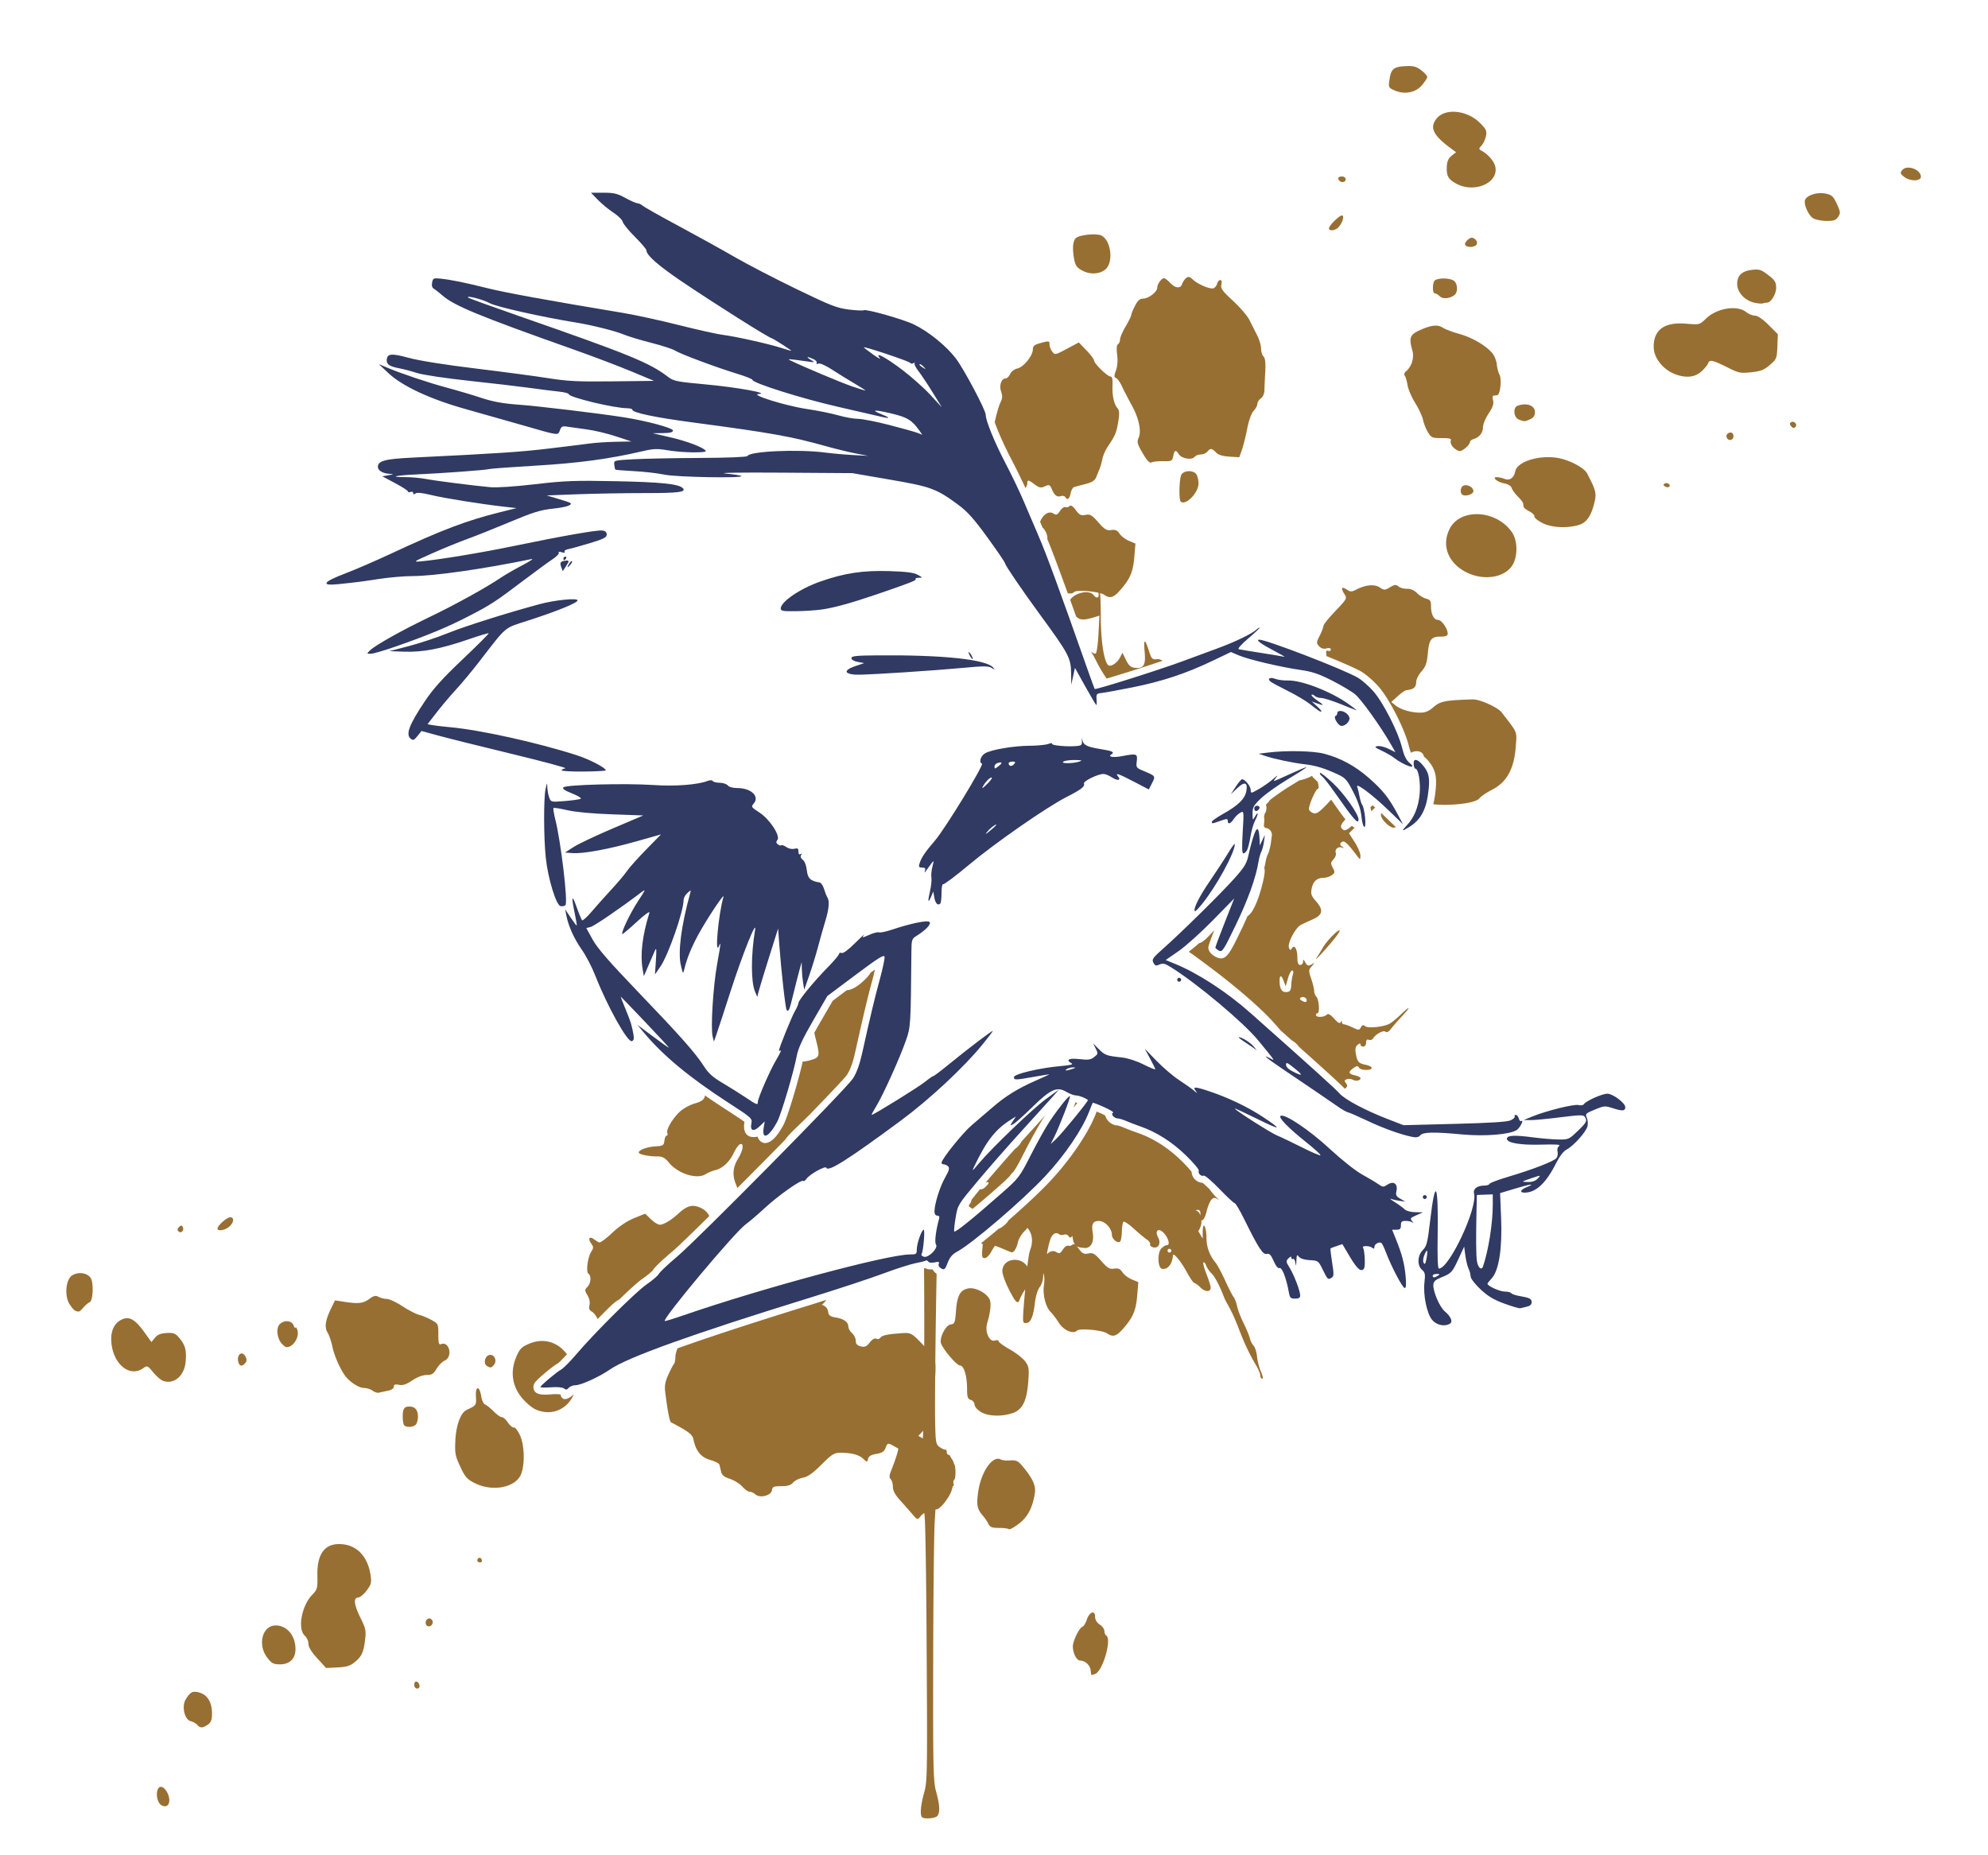
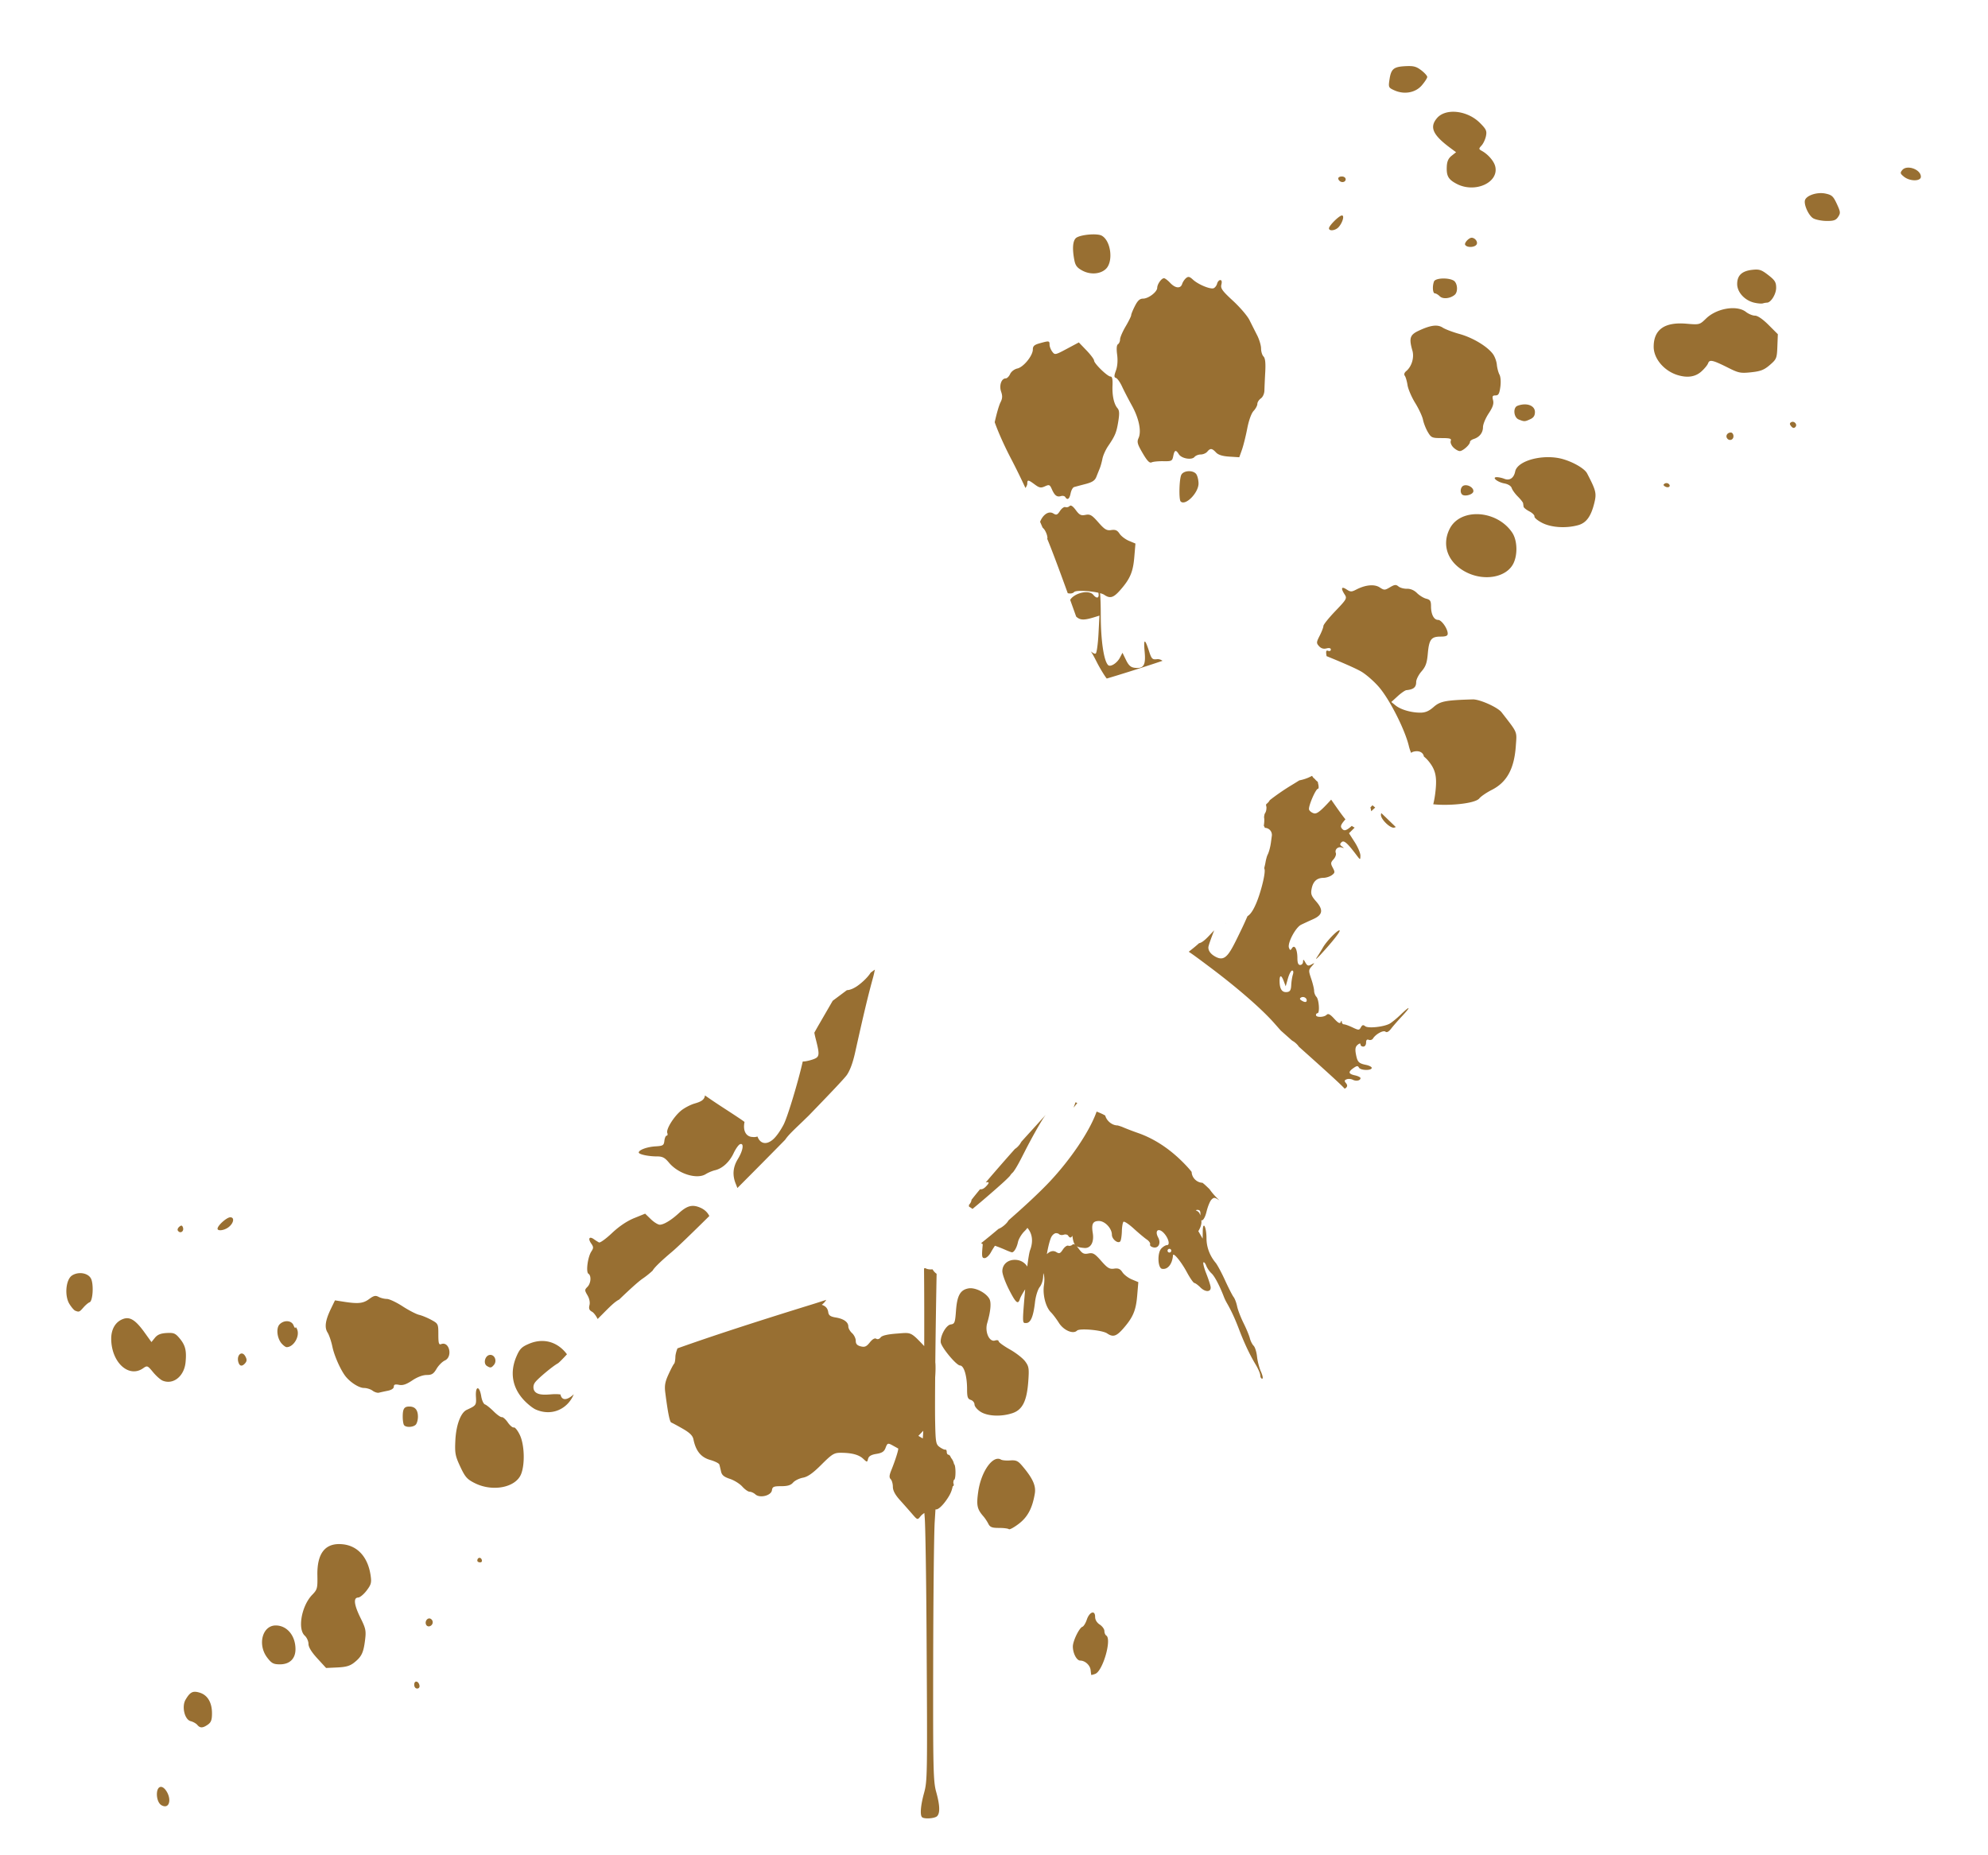
<svg xmlns="http://www.w3.org/2000/svg" xmlns:ns1="http://sodipodi.sourceforge.net/DTD/sodipodi-0.dtd" xmlns:ns2="http://www.inkscape.org/namespaces/inkscape" width="750" height="700" id="svg2" ns1:version="0.32" ns2:version="1.0beta2 (2b71d25, 2019-12-03)" ns1:docname="ravenclawsplatter.svg" ns2:output_extension="org.inkscape.output.svg.inkscape" version="1.1">
  <title id="title986">Ravenclaw Splatter</title>
  <defs id="defs4">
    <ns2:path-effect update_on_knot_move="true" attempt_force_join="true" miter_limit="4" offset="1" unit="mm" linejoin_type="round" lpeversion="1" is_visible="true" id="path-effect977" effect="offset" />
  </defs>
  <ns1:namedview id="base" pagecolor="#ffffff" bordercolor="#666666" borderopacity="1.0" gridtolerance="10000" guidetolerance="10" objecttolerance="10" ns2:pageopacity="0.0" ns2:pageshadow="2" ns2:zoom="0.64053661" ns2:cx="477.49829" ns2:cy="254.99169" ns2:document-units="px" ns2:current-layer="layer1" ns2:snap-nodes="false" ns2:window-width="1440" ns2:window-height="855" ns2:window-x="0" ns2:window-y="23" showgrid="false" showguides="true" ns2:guide-bbox="true" ns2:window-maximized="1" ns2:document-rotation="0" />
  <g ns2:label="Layer 1" ns2:groupmode="layer" id="layer1">
    <g transform="matrix(0.7,0,0,0.7,90.876,-122.424)" id="g984">
      <path ns2:connector-curvature="0" id="path2301" style="fill:#986f32;fill-opacity:1" d="m 629.064,210.502 c -0.471,0.009 -0.98,0.029 -1.535,0.059 -6.301,0.339 -7.635,1.478 -8.498,7.252 -0.615,4.117 -0.509,4.349 2.627,5.764 5.334,2.407 11.391,1.307 14.811,-2.691 1.582,-1.85 2.896,-3.872 2.918,-4.494 0.022,-0.622 -1.43,-2.254 -3.229,-3.625 -2.37,-1.808 -3.799,-2.323 -7.094,-2.264 z m 24.773,24.631 c -3.723,-0.093 -7.108,0.997 -9.16,3.383 -4.222,4.908 -2.339,9.112 7.264,16.213 l 2.984,2.207 -2.416,1.922 c -1.723,1.371 -2.465,3.032 -2.59,5.793 -0.231,5.11 0.816,6.958 5.287,9.318 9.921,5.239 23.003,-0.708 20.807,-9.459 -0.7,-2.789 -3.806,-6.393 -7.1,-8.236 -1.844,-1.032 -1.857,-1.187 -0.229,-2.986 0.945,-1.044 2.004,-3.328 2.354,-5.076 0.553,-2.765 0.127,-3.686 -3.275,-7.088 -3.794,-3.794 -9.139,-5.87 -13.926,-5.99 z m 245.006,30.111 c -1.38,-0.033 -2.654,0.356 -3.441,1.305 -1.242,1.497 -1.131,1.929 0.918,3.588 v -0.002 c 3.167,2.565 9.105,2.571 9.105,0.01 0,-2.708 -3.547,-4.828 -6.582,-4.9 z m -305.418,4.777 c -1.992,0 -2.6,1.066 -1.332,2.334 1.218,1.218 3.332,0.688 3.332,-0.834 0,-0.833 -0.889,-1.5 -2,-1.5 z m 257.99,8.961 c -3.724,0.04 -7.609,1.606 -8.402,3.674 -0.878,2.288 1.927,8.532 4.465,9.938 1.347,0.746 4.576,1.373 7.176,1.393 3.821,0.029 5.008,-0.396 6.199,-2.215 1.33,-2.03 1.259,-2.713 -0.725,-6.99 -1.925,-4.151 -2.696,-4.844 -6.201,-5.57 -0.802,-0.166 -1.652,-0.238 -2.512,-0.229 z m -258,12.039 c -1.45,0 -6.99,5.486 -6.99,6.922 0,1.707 3.537,1.252 5.227,-0.672 2.124,-2.419 3.205,-6.25 1.764,-6.25 z m -134.59,10.207 c -3.578,0.098 -7.71,0.904 -8.871,2.064 -1.648,1.648 -1.919,5.83 -0.764,11.807 0.574,2.968 1.496,4.157 4.43,5.705 4.285,2.261 9.617,1.856 12.564,-0.955 4.161,-3.969 2.726,-15.277 -2.279,-17.955 -0.986,-0.528 -2.933,-0.725 -5.08,-0.666 z m 204.541,1.809 c -1.516,-0.042 -4.159,2.823 -3.535,3.832 1.06,1.715 5.565,1.392 6.271,-0.449 0.532,-1.387 -1.045,-3.337 -2.736,-3.383 z m 153.65,17.156 c -0.688,-0.025 -1.455,0.027 -2.381,0.127 -5.645,0.611 -8.211,3.006 -8.211,7.668 0,4.403 4.043,8.829 9.17,10.039 1.832,0.432 3.93,0.606 4.662,0.389 0.732,-0.218 1.727,-0.395 2.211,-0.395 2.123,0 4.957,-4.559 4.957,-7.975 0,-3.049 -0.649,-4.101 -4.25,-6.895 -2.751,-2.134 -4.095,-2.885 -6.158,-2.959 z M 510.625,324.17 c -0.395,0.033 -0.778,0.248 -1.232,0.625 -0.82,0.68 -1.762,2.096 -2.096,3.146 -0.84,2.645 -3.674,2.387 -6.471,-0.59 -1.292,-1.375 -2.783,-2.5 -3.314,-2.5 -1.368,0 -3.616,3.186 -3.654,5.178 -0.043,2.251 -4.733,5.822 -7.646,5.822 -1.725,0 -2.879,1.046 -4.365,3.959 -1.111,2.178 -2.02,4.409 -2.02,4.957 0,0.548 -1.35,3.286 -3,6.084 -1.65,2.798 -3,5.941 -3,6.984 0,1.043 -0.502,2.206 -1.113,2.584 -0.723,0.447 -0.883,2.412 -0.457,5.621 0.414,3.123 0.18,6.255 -0.639,8.535 -1.068,2.977 -1.061,3.679 0.041,4.049 0.733,0.246 2.193,2.311 3.244,4.588 1.051,2.276 3.424,6.869 5.275,10.207 3.83,6.907 5.28,13.951 3.619,17.596 -0.95,2.086 -0.631,3.26 2.209,8.123 2.439,4.176 3.719,5.496 4.82,4.971 0.825,-0.393 3.66,-0.678 6.303,-0.633 4.509,0.077 4.839,-0.093 5.375,-2.771 0.666,-3.332 1.394,-3.569 3.012,-0.979 1.461,2.339 6.935,3.28 8.451,1.453 0.607,-0.731 2.119,-1.328 3.359,-1.328 1.24,0 2.815,-0.675 3.5,-1.5 1.637,-1.972 2.554,-1.894 4.711,0.408 1.223,1.305 3.492,2.017 7.17,2.25 l 5.379,0.342 1.42,-4 c 0.781,-2.2 2.065,-7.34 2.854,-11.42 0.865,-4.473 2.234,-8.271 3.449,-9.564 1.109,-1.18 2.018,-2.878 2.018,-3.773 0,-0.896 0.841,-2.219 1.869,-2.939 1.08,-0.757 1.897,-2.574 1.938,-4.307 0.038,-1.649 0.24,-6.146 0.449,-9.996 0.266,-4.894 -0.016,-7.398 -0.938,-8.322 -0.725,-0.727 -1.318,-2.662 -1.318,-4.301 0,-1.639 -0.965,-4.871 -2.145,-7.18 -1.179,-2.309 -3.039,-5.997 -4.133,-8.197 -1.093,-2.2 -5.079,-6.849 -8.855,-10.33 -5.798,-5.345 -6.771,-6.707 -6.258,-8.75 0.39,-1.555 0.176,-2.42 -0.596,-2.42 -0.661,0 -1.429,0.868 -1.707,1.93 -0.278,1.062 -1.124,2.168 -1.881,2.459 -1.796,0.689 -8.319,-2.022 -11.146,-4.633 -1.129,-1.043 -1.823,-1.492 -2.48,-1.438 z M 647.982,325 c -2.392,0.033 -4.562,0.596 -4.949,1.604 -0.978,2.549 -0.698,6.418 0.465,6.418 0.589,0 1.78,0.707 2.645,1.572 1.64,1.64 5.576,1.259 8.027,-0.775 1.972,-1.637 1.541,-6.574 -0.678,-7.762 -1.153,-0.617 -2.813,-0.955 -4.475,-1.037 -0.346,-0.017 -0.693,-0.024 -1.035,-0.019 z m 155.75,15.998 c -4.881,0.086 -10.482,2.097 -14.072,5.584 -3.474,3.374 -3.529,3.388 -10.684,2.783 -11.684,-0.988 -17.551,3.177 -17.551,12.457 0,6.393 5.636,13.033 12.941,15.25 5.219,1.584 9.444,0.969 12.643,-1.842 1.696,-1.49 3.383,-3.527 3.746,-4.527 0.788,-2.168 2.445,-1.789 11.088,2.547 5.354,2.686 6.51,2.904 12.164,2.299 5.082,-0.544 6.955,-1.279 10.035,-3.941 3.6,-3.112 3.801,-3.603 4.047,-9.922 l 0.258,-6.648 -5.008,-5.008 c -3.13,-3.13 -5.878,-5.008 -7.326,-5.008 -1.275,0 -3.461,-0.9 -4.859,-2 -1.822,-1.433 -4.493,-2.075 -7.422,-2.023 z m -159.654,9.41 c -2.352,-0.036 -5.336,0.874 -9.402,2.789 -4.636,2.184 -5.2,4.023 -3.285,10.699 1.071,3.733 -0.392,8.577 -3.322,11.008 -1.031,0.855 -1.333,1.809 -0.793,2.5 0.48,0.615 1.146,2.883 1.479,5.041 0.332,2.158 2.198,6.508 4.146,9.664 1.948,3.156 3.84,7.232 4.205,9.059 0.365,1.827 1.532,4.792 2.592,6.588 1.805,3.059 2.276,3.266 7.436,3.266 4.522,0 5.404,0.271 4.924,1.521 -0.322,0.838 0.304,2.412 1.393,3.5 1.088,1.088 2.652,1.979 3.477,1.979 1.65,0 5.5,-3.454 5.5,-4.934 0,-0.513 0.897,-1.216 1.994,-1.564 3.125,-0.992 5.006,-3.398 5.006,-6.402 0,-1.516 1.369,-4.822 3.041,-7.346 2.263,-3.416 2.873,-5.25 2.391,-7.172 -0.533,-2.123 -0.297,-2.582 1.324,-2.582 1.585,0 2.097,-0.901 2.602,-4.582 0.368,-2.687 0.17,-5.434 -0.479,-6.645 -0.608,-1.136 -1.243,-3.556 -1.412,-5.377 -0.169,-1.821 -1.131,-4.412 -2.137,-5.758 -3.072,-4.109 -10.867,-8.779 -17.912,-10.732 -3.68,-1.021 -7.784,-2.572 -9.119,-3.447 -1.053,-0.69 -2.236,-1.051 -3.646,-1.072 z m -209.008,8.564 c -0.689,-0.099 -2,0.239 -4.494,0.932 -2.94,0.816 -3.75,1.535 -3.75,3.332 0,3.359 -5.018,9.541 -8.338,10.273 -1.614,0.356 -3.299,1.642 -3.91,2.984 -0.591,1.297 -1.662,2.357 -2.379,2.357 -2.317,0 -3.632,3.819 -2.467,7.16 0.794,2.279 0.718,3.671 -0.307,5.68 -0.89,1.744 -2.167,6.332 -3.154,10.768 1.597,4.592 4.855,12.117 8.844,19.744 2.508,4.797 5.462,10.836 7.729,15.73 0.594,-0.901 0.982,-1.74 0.982,-2.27 0,-2.321 0.449,-2.281 4.018,0.357 2.494,1.844 3.32,1.996 5.484,1.01 2.318,-1.056 2.657,-0.912 3.752,1.58 1.491,3.394 2.761,4.344 4.91,3.676 0.916,-0.285 1.957,-0.049 2.311,0.523 1.153,1.865 2.262,1.102 2.879,-1.982 0.333,-1.663 1.176,-3.194 1.875,-3.402 0.699,-0.208 3.45,-0.943 6.113,-1.633 3.671,-0.95 5.093,-1.881 5.875,-3.848 0.568,-1.427 1.4,-3.494 1.85,-4.594 0.45,-1.1 1.101,-3.448 1.447,-5.217 0.347,-1.769 1.698,-4.791 3.004,-6.715 3.854,-5.679 4.554,-7.366 5.521,-13.309 0.708,-4.348 0.61,-6.007 -0.426,-7.205 -1.913,-2.214 -2.91,-6.798 -2.672,-12.305 0.143,-3.303 -0.185,-4.75 -1.076,-4.75 -1.646,0 -8.865,-7.02 -8.865,-8.621 0,-0.668 -1.849,-3.14 -4.109,-5.492 l -4.109,-4.277 -6.449,3.445 c -6.289,3.359 -6.485,3.397 -7.891,1.504 -0.793,-1.068 -1.441,-2.755 -1.441,-3.75 0,-1.052 -0.067,-1.588 -0.756,-1.688 z m 257.26,33.893 c -1.329,-0.054 -2.815,0.185 -4.322,0.764 -2.526,0.969 -2.045,6.271 0.668,7.361 3.02,1.214 3.267,1.209 6.203,-0.129 1.825,-0.831 2.547,-1.937 2.547,-3.895 0,-2.448 -2.171,-3.983 -5.096,-4.102 z m 144.068,9.381 c -0.309,-0.012 -0.628,0.063 -0.934,0.252 -0.839,0.519 -0.821,1.08 0.07,2.154 0.837,1.008 1.525,1.135 2.248,0.412 1.085,-1.085 -0.047,-2.767 -1.385,-2.818 z m -33.412,5.775 c -1.767,0 -2.898,1.646 -2.061,3 1.087,1.76 3.5,1.07 3.5,-1 0,-1.1 -0.647,-2 -1.439,-2 z m -98.645,13.283 c -8.427,0.047 -16.669,3.238 -17.566,7.725 -0.71,3.547 -2.994,5.086 -5.85,3.938 -1.1,-0.442 -2.841,-0.836 -3.871,-0.875 -3.184,-0.119 -0.03,2.631 3.852,3.359 2.071,0.389 3.64,1.371 4,2.504 0.325,1.025 1.812,3.085 3.305,4.578 1.493,1.493 2.771,3.114 2.84,3.602 0.069,0.487 0.181,1.325 0.25,1.861 0.069,0.536 1.473,1.67 3.119,2.521 1.646,0.851 2.883,2.096 2.75,2.766 -0.133,0.67 1.765,2.236 4.219,3.479 4.944,2.504 12.861,2.993 19.34,1.193 4.427,-1.229 6.985,-4.792 8.764,-12.205 1.206,-5.027 0.827,-6.525 -3.971,-15.729 -1.308,-2.508 -7.162,-5.964 -12.957,-7.648 -2.585,-0.751 -5.414,-1.084 -8.223,-1.068 z m -193.109,7.561 c -1.811,-0.053 -3.67,0.611 -4.371,1.92 -1.141,2.132 -1.429,13.339 -0.369,14.398 2.576,2.577 9.773,-4.794 9.629,-9.863 -0.055,-1.94 -0.649,-4.189 -1.32,-4.998 -0.781,-0.941 -2.16,-1.416 -3.568,-1.457 z m 257.311,6.441 c -0.398,-0.048 -0.808,0.024 -1.137,0.227 -0.907,0.561 -0.879,0.932 0.115,1.547 1.706,1.054 3.383,0.018 2.08,-1.285 -0.275,-0.275 -0.661,-0.441 -1.059,-0.488 z m -108.199,1.131 c -0.467,-0.025 -0.927,0.033 -1.346,0.193 -1.613,0.619 -2.132,3.497 -0.859,4.77 1.301,1.301 5.764,0.156 6.09,-1.562 0.307,-1.622 -1.862,-3.291 -3.885,-3.4 z m -213.148,10.979 c -0.223,-10e-4 -0.421,0.086 -0.594,0.26 -0.561,0.561 -1.573,0.807 -2.25,0.547 -0.677,-0.26 -1.981,0.674 -2.898,2.074 -1.414,2.157 -1.956,2.367 -3.551,1.371 -2.717,-1.697 -5.835,0.963 -7.17,4.484 0.447,1.036 0.901,2.1 1.328,3.088 0.471,0.466 0.896,0.947 1.096,1.256 0.679,1.05 1.527,2.912 1.527,4.432 0,0.17 -0.095,0.228 -0.105,0.387 2.349,5.63 6.083,15.587 11.055,29.312 1.386,0.332 2.642,0.175 3.439,-0.623 1.074,-1.073 8.515,-0.659 13.094,0.389 0.008,0.045 0.007,0.083 0.016,0.129 0.533,2.789 -0.854,3.292 -2.756,1 -2.511,-3.026 -10.409,-0.839 -12.486,2.715 1.029,2.855 2.095,5.817 3.236,9.012 2.186,2.014 4.248,2.055 10.145,0.213 l 2.395,-0.748 -0.508,9.719 c -0.28,5.345 -0.929,10.138 -1.443,10.652 -0.39,0.39 -1.358,-0.025 -2.68,-1.082 1.222,1.808 2.319,4.047 3.322,6.006 2.028,3.958 4.652,8.001 5.174,8.525 0.027,0.027 0.057,0.066 0.084,0.094 7.729,-2.273 20.194,-6.224 30.043,-9.547 -1.077,-0.764 -2.018,-0.996 -3.156,-0.863 -2.332,0.271 -2.792,-0.217 -4.125,-4.373 -2.236,-6.974 -3.022,-6.871 -2.352,0.311 0.682,7.309 -0.506,9.243 -5.338,8.689 -2.127,-0.244 -3.271,-1.269 -4.709,-4.213 l -1.898,-3.889 -1.371,2.615 c -1.574,3.004 -5.149,5.246 -6.387,4.006 -2.326,-2.331 -3.945,-13.427 -3.945,-27.053 0,-4.832 -0.146,-9.108 -0.369,-11.697 0.981,0.267 1.775,0.564 2.242,0.885 3.141,2.153 4.967,1.618 8.613,-2.531 5.32,-6.053 6.91,-9.772 7.582,-17.727 l 0.623,-7.369 -3.5,-1.463 c -1.925,-0.804 -4.202,-2.535 -5.062,-3.848 -1.206,-1.84 -2.232,-2.289 -4.482,-1.959 -2.461,0.361 -3.553,-0.29 -6.959,-4.16 -3.492,-3.967 -4.431,-4.512 -6.92,-4.014 -2.408,0.482 -3.264,0.056 -5.227,-2.598 -1.196,-1.617 -2.101,-2.411 -2.771,-2.414 z m 218.977,4.611 c -6.197,-0.041 -11.953,2.519 -14.668,7.842 -4.594,9.005 -0.9,18.57 9.092,23.549 9.85,4.908 21.716,2.581 25.295,-4.961 2.322,-4.892 1.987,-12.47 -0.729,-16.5 -4.377,-6.494 -11.967,-9.883 -18.99,-9.93 z m -44.133,38.211 c -0.664,0.063 -1.472,0.45 -2.725,1.189 -2.799,1.653 -3.138,1.659 -5.539,0.086 -2.843,-1.863 -7.651,-1.422 -12.641,1.158 -2.549,1.318 -3.126,1.306 -5.285,-0.109 -2.733,-1.791 -3.158,-0.598 -0.979,2.744 1.366,2.095 1.096,2.579 -5,8.941 -3.544,3.7 -6.445,7.317 -6.445,8.039 0,0.722 -0.894,3.066 -1.986,5.209 -1.84,3.61 -1.866,4.03 -0.359,5.695 1.088,1.202 2.409,1.601 3.986,1.205 1.51,-0.379 2.359,-0.155 2.359,0.623 0,0.668 -0.643,0.969 -1.428,0.668 -1.115,-0.428 -1.311,0.162 -0.9,2.689 0.01,0.061 0.013,0.114 0.021,0.174 8.46,3.428 15.87,6.662 18.719,8.332 2.629,1.541 6.812,5.229 9.373,8.156 5.781,6.606 14.035,22.843 16.232,31.832 0.429,1.755 0.841,2.862 1.248,3.809 0.351,-0.202 0.66,-0.453 1.08,-0.572 3.373,-0.961 5.487,0.516 5.811,2.555 0.871,0.705 1.669,1.496 2.318,2.268 3.977,4.727 4.733,8.576 3.986,15.922 -0.282,2.77 -0.692,5.269 -1.262,7.539 8.052,0.928 22.502,-0.281 24.824,-3.148 0.895,-1.105 3.917,-3.17 6.715,-4.588 8.13,-4.12 12.096,-11.352 12.959,-23.633 0.575,-8.178 1.179,-6.747 -7.666,-18.188 -2.099,-2.715 -11.807,-7.064 -15.531,-6.959 -14.599,0.412 -17.546,0.98 -21.055,4.061 -2.583,2.268 -4.498,3.084 -7.229,3.08 -4.975,-0.007 -10.549,-1.634 -13.338,-3.893 l -2.281,-1.846 3.424,-3.129 c 1.883,-1.72 3.999,-3.183 4.701,-3.252 3.878,-0.38 5.277,-1.547 5.277,-4.4 0,-1.323 1.285,-3.883 2.855,-5.689 2.275,-2.618 2.967,-4.562 3.408,-9.572 0.675,-7.663 1.829,-9.213 6.859,-9.213 2.883,0 3.877,-0.409 3.877,-1.596 0,-2.662 -3.317,-7.404 -5.18,-7.404 -2.267,0 -3.82,-2.978 -3.82,-7.326 0,-2.885 -0.428,-3.564 -2.586,-4.105 -1.422,-0.357 -3.662,-1.727 -4.979,-3.043 -1.522,-1.522 -3.48,-2.363 -5.379,-2.309 -1.642,0.047 -3.706,-0.512 -4.586,-1.242 -0.672,-0.558 -1.193,-0.821 -1.857,-0.758 z m -44.688,102.836 c -0.29,0.136 -0.554,0.256 -0.934,0.449 -1.829,0.933 -3.966,1.623 -5.965,1.992 -0.002,0 -0.004,0.002 -0.006,0.002 -1.307,0.815 -2.516,1.582 -4.104,2.535 -4.22,2.533 -8.749,5.704 -11.795,8.121 -0.156,0.222 -0.439,0.701 -0.537,0.826 -0.342,0.436 -0.949,0.976 -1.508,1.494 0.08,0.214 -0.006,0.468 0.041,0.693 0.264,0.59 0.201,1.305 0.117,2.031 -0.006,0.026 0.004,0.048 -0.002,0.074 -0.11,0.839 -0.436,1.606 -0.957,2.398 -0.075,0.603 -0.138,0.991 -0.256,1.443 0.006,0.165 0.007,0.345 0.027,0.471 0.189,1.172 0.083,2.737 -0.17,4.354 0.202,0.36 0.408,0.699 0.586,1.164 a 3.78,3.78 0 0 1 3.738,4.283 l -0.49,3.646 c -0.296,2.199 -1.013,5.127 -1.844,6.68 -0.222,0.415 -0.825,2.375 -1.113,4.186 -0.142,0.897 -0.447,1.966 -0.648,2.926 0.18,0.528 0.243,0.965 0.25,1.127 0.147,3.323 -2.516,13.15 -4.688,18.074 -0.814,1.847 -2.408,5.395 -4.578,6.666 -0.962,2.151 -1.885,4.271 -2.967,6.51 -6.626,13.713 -8.625,18.382 -14.215,15.391 -1.257,-0.673 -3.921,-2.32 -3.906,-5.057 0.005,-0.93 1.42,-4.757 3.139,-9.217 l -0.867,0.916 c -2.44,2.582 -5.092,5.656 -7.297,6.039 -2.195,1.977 -3.777,3.18 -5.549,4.607 2.805,1.851 6.219,4.424 11.379,8.291 14.682,11.002 27.867,22.458 34.734,30.236 l 3.477,3.939 c 1.913,1.703 4.203,3.734 5.986,5.324 0.44,0.292 1.131,0.697 1.338,0.859 0.621,0.487 1.691,1.356 2.404,2.5 15.025,13.429 22.687,20.385 24.701,22.652 0.296,-0.127 0.573,-0.304 0.814,-0.545 0.735,-0.735 0.696,-1.482 -0.131,-2.479 -0.933,-1.124 -0.846,-1.555 0.414,-2.039 0.879,-0.337 2.353,-0.224 3.275,0.25 1.836,0.942 4.178,0.453 4.178,-0.873 0,-0.46 -1.35,-1.134 -3,-1.496 -3.571,-0.784 -3.78,-1.84 -0.785,-3.938 1.821,-1.275 2.346,-1.312 2.965,-0.207 0.859,1.536 6.796,1.661 6.873,0.145 0.028,-0.55 -1.365,-1.289 -3.094,-1.643 -3.984,-0.815 -4.653,-1.54 -5.457,-5.922 -0.482,-2.626 -0.239,-3.909 0.922,-4.873 1.055,-0.876 1.576,-0.937 1.576,-0.186 0,0.617 0.675,1.123 1.5,1.123 0.859,0 1.5,-0.901 1.5,-2.107 0,-1.445 0.464,-1.929 1.475,-1.541 0.81,0.311 1.823,-0.005 2.25,-0.703 1.446,-2.362 5.593,-4.631 6.734,-3.684 0.709,0.588 1.787,0.005 3.066,-1.656 1.086,-1.41 3.662,-4.358 5.725,-6.553 5.088,-5.415 4.753,-6.139 -0.5,-1.082 -2.337,2.25 -5.15,4.538 -6.25,5.082 -3.455,1.709 -11.499,2.489 -12.98,1.26 -1.038,-0.862 -1.584,-0.722 -2.322,0.598 -0.906,1.619 -1.179,1.622 -4.482,0.055 -1.934,-0.918 -4.011,-1.668 -4.615,-1.668 -0.604,0 -1.134,-0.562 -1.178,-1.25 -0.057,-0.903 -0.228,-0.877 -0.615,0.096 -0.379,0.95 -1.406,0.397 -3.488,-1.883 -2.199,-2.408 -3.239,-2.943 -4.084,-2.098 -1.4,1.4 -5.734,1.502 -5.734,0.135 0,-0.55 0.372,-1 0.826,-1 1.296,0 0.816,-7.351 -0.576,-8.822 -0.688,-0.727 -1.25,-2.173 -1.25,-3.215 0,-1.041 -0.706,-3.976 -1.57,-6.521 -1.472,-4.335 -1.456,-4.758 0.25,-6.693 1.775,-2.013 1.77,-2.038 -0.18,-0.977 -1.656,0.902 -2.207,0.714 -3.213,-1.092 -1.002,-1.798 -1.221,-1.873 -1.25,-0.43 -0.019,0.963 -0.712,1.75 -1.537,1.75 -1.064,0 -1.503,-1.09 -1.514,-3.75 -0.019,-4.746 -1.528,-7.463 -2.932,-5.279 -0.811,1.262 -1.041,1.228 -1.607,-0.248 -0.942,-2.454 3.554,-10.975 6.553,-12.42 1.375,-0.662 4.3,-2.015 6.5,-3.004 5.159,-2.32 5.593,-4.985 1.559,-9.58 -2.583,-2.941 -2.953,-4.002 -2.389,-6.85 0.779,-3.935 2.813,-5.793 6.389,-5.838 1.407,-0.018 3.422,-0.662 4.475,-1.432 1.716,-1.255 1.771,-1.667 0.527,-3.99 -1.226,-2.29 -1.179,-2.819 0.398,-4.562 0.982,-1.085 1.539,-2.61 1.24,-3.389 -0.722,-1.882 1.138,-3.632 3.174,-2.986 1.397,0.443 1.417,0.366 0.137,-0.537 -1.171,-0.826 -1.232,-1.313 -0.277,-2.268 1.278,-1.278 3.038,0.208 7.963,6.727 2.191,2.9 2.195,2.902 2.25,0.494 0.031,-1.327 -1.343,-4.59 -3.051,-7.252 l -3.105,-4.84 3.055,-3.037 c -0.499,-0.224 -1.009,-0.539 -1.533,-0.943 -3.231,2.862 -4.221,2.797 -5.318,1.475 -0.991,-1.194 -0.644,-2.121 1.879,-4.996 -2.12,-2.588 -4.677,-6.288 -7.691,-10.617 -5.678,6.22 -7.675,7.806 -9.271,7.389 -1.143,-0.299 -2.326,-1.191 -2.629,-1.98 -0.594,-1.548 3.567,-11.285 4.822,-11.285 0.418,0 0.442,-1.238 0.053,-2.75 -0.064,-0.25 -0.118,-0.602 -0.174,-0.932 -0.001,-0.002 -0.055,-0.066 -0.055,-0.066 -0.521,-0.392 -1.11,-0.905 -1.605,-1.576 -0.636,-0.417 -1.078,-0.95 -1.395,-1.623 z m 32.527,15.867 c -0.377,0.378 -0.749,0.757 -1.125,1.139 0.176,0.665 0.32,1.37 0.453,2.082 0.763,-0.729 1.44,-1.358 2.125,-1.99 -0.498,-0.435 -0.966,-0.816 -1.453,-1.23 z m 4.746,4.215 c -0.122,0.328 -0.199,0.676 -0.199,1.02 0,2.256 4.581,6.846 6.832,6.846 0.325,0 0.726,-0.14 1.15,-0.332 -0.01,-0.024 -0.026,-0.045 -0.031,-0.072 l -6.619,-6.395 c -0.38,-0.367 -0.755,-0.712 -1.133,-1.066 z m -63.184,0.973 c -0.158,0.202 -0.199,0.452 -0.383,0.637 -1.4e-4,1.5e-4 0.409,-0.615 0.428,-0.596 z M 531,672.396 c -0.131,0.081 -0.248,0.056 -0.379,0.129 l 0.031,-0.002 0.037,-0.006 0.035,-0.004 0.033,-0.008 0.035,-0.01 0.045,-0.016 0.064,-0.029 z m 60.957,3.965 c -1.281,0.123 -6.881,5.917 -8.744,9.17 -0.942,1.645 -2.467,4.115 -3.391,5.49 -0.924,1.375 0.07,0.6 2.211,-1.723 6.304,-6.839 10.643,-12.363 10.121,-12.885 -0.045,-0.045 -0.112,-0.061 -0.197,-0.053 z m -250.268,21.162 c -0.666,0.469 -1.453,1.033 -2.256,1.615 -1.798,2.973 -5.798,6.357 -7.885,7.643 -1.073,0.661 -3.005,1.76 -4.938,1.812 l -7.656,5.727 -7.34,12.682 c -0.96,1.659 -1.785,3.127 -2.551,4.514 0.172,0.977 0.423,2.103 0.779,3.492 2.223,8.678 2.086,9.643 -1.566,10.916 -1.732,0.604 -3.944,1.098 -4.916,1.098 -0.191,0 -0.381,0.036 -0.568,0.076 -2.19,9.915 -8.102,29.831 -10.336,34.049 -1.875,3.541 -4.062,6.565 -5.777,8.008 -3.927,3.303 -7.045,1.782 -8.248,-1.66 -1.001,0.284 -1.879,0.372 -2.594,0.236 -3.225,-0.033 -5.444,-2.874 -4.41,-8.041 10e-6,-10e-6 1.149,0.44 -10.867,-7.332 -3.669,-2.373 -7.144,-4.707 -10.447,-7.014 -0.325,2.371 -1.983,3.319 -5.582,4.361 -2.308,0.668 -5.638,2.428 -7.4,3.908 -3.975,3.339 -8.066,10.021 -7.322,11.959 0.306,0.797 0.149,1.449 -0.348,1.449 -0.496,0 -1.045,1.238 -1.219,2.75 -0.287,2.497 -0.73,2.775 -4.816,3.023 -4.531,0.276 -9,1.923 -9,3.316 0,0.99 5.253,2.113 9.844,2.104 2.932,-0.006 4.206,0.654 6.428,3.336 5.011,6.048 15.063,9.192 19.836,6.205 1.316,-0.824 3.557,-1.765 4.98,-2.094 3.971,-0.917 7.795,-4.412 10.031,-9.17 1.115,-2.372 2.67,-4.56 3.455,-4.861 2.275,-0.873 1.683,3.373 -1.1,7.891 -2.776,4.507 -3.125,8.882 -1.094,13.715 0.22,0.524 0.509,1.308 0.777,2.012 8.517,-8.539 17.344,-17.437 25.752,-26.02 1.75,-2.692 5.564,-6.109 9.51,-9.939 l 3.205,-3.109 0.008,-0.008 c 11.231,-11.604 19.426,-20.19 20.611,-21.979 1.619,-2.445 3.106,-6.335 4.342,-11.889 4.728,-21.237 6.923,-30.429 9.633,-40.316 0.631,-2.303 0.628,-2.625 1.045,-4.465 z m 224.893,0.498 c 0.663,0 0.803,0.867 0.365,2.25 -0.392,1.238 -0.783,3.779 -0.867,5.648 -0.116,2.573 -0.64,3.467 -2.154,3.682 -2.644,0.374 -3.975,-1.356 -4.105,-5.33 -0.13,-3.973 0.866,-4.194 2.248,-0.5 l 1.029,2.75 1.203,-4.25 c 0.662,-2.337 1.688,-4.25 2.281,-4.25 z m 5.758,14.271 c 1.052,-0.017 2.086,0.742 2.086,1.787 0,1.163 -1.07,1.182 -2.855,0.051 -0.946,-0.599 -1.022,-1.066 -0.25,-1.543 0.317,-0.196 0.669,-0.289 1.02,-0.295 z m -122.555,56.775 c -0.217,0.723 -0.663,1.883 -0.996,2.844 0.679,-0.853 1.435,-1.784 1.994,-2.508 -0.208,-0.055 -0.595,-0.268 -0.688,-0.268 -0.091,0 -0.216,-0.063 -0.311,-0.068 z m 11.418,4.973 c -0.204,0.548 -0.162,0.46 -0.463,1.242 -3.943,10.269 -13.765,24.687 -24.588,36.264 -5.463,5.844 -13.971,13.732 -22.33,21.02 -0.279,0.396 -0.634,0.929 -0.74,1.064 -0.944,1.203 -2.926,2.951 -4.768,3.639 -3.254,2.748 -6.43,5.36 -9.348,7.668 0.271,0.218 0.561,0.404 0.861,0.541 -0.019,0.227 -0.027,0.419 -0.049,0.652 -0.563,6.056 -0.434,6.891 1.051,6.891 0.93,0 2.456,-1.406 3.393,-3.125 0.658,-1.207 1.4,-2.386 2.172,-3.537 1.613,0.533 3.59,1.312 5.992,2.369 1.375,0.605 2.782,1.127 3.127,1.162 1.139,0.115 2.632,-2.387 3.307,-5.545 0.365,-1.71 1.992,-4.382 3.615,-5.938 0.544,-0.521 1.028,-1.1 1.467,-1.68 2.691,3.122 3.207,7.371 1.449,11.979 -0.438,1.147 -1.037,4.743 -1.523,8.873 -1.371,-2.175 -3.691,-3.625 -6.723,-3.625 -3.937,0 -6.719,2.548 -6.719,6.154 0,1.564 1.606,5.993 3.568,9.844 3.721,7.301 4.885,8.302 5.908,5.078 0.308,-0.971 1.539,-3.2 2.828,-5.166 -1.642,18.846 -1.503,18.156 0.465,18.156 2.482,0 3.93,-3.369 4.84,-11.264 0.374,-3.245 1.487,-6.81 2.547,-8.158 1.147,-1.459 1.883,-3.993 1.883,-6.486 0,-0.339 0.03,-0.641 0.051,-0.957 0.594,1.295 0.733,3.802 0.338,6.434 -0.782,5.212 0.937,11.869 3.789,14.682 1.013,0.999 2.935,3.546 4.27,5.66 2.554,4.046 7.693,6.244 9.762,4.176 1.4,-1.4 13.648,-0.27 16.225,1.496 3.141,2.153 4.967,1.616 8.613,-2.533 5.32,-6.053 6.91,-9.772 7.582,-17.727 l 0.623,-7.369 -3.498,-1.463 c -1.925,-0.804 -4.204,-2.535 -5.064,-3.848 -1.206,-1.84 -2.232,-2.289 -4.482,-1.959 -2.461,0.361 -3.553,-0.29 -6.959,-4.16 -3.492,-3.967 -4.429,-4.512 -6.918,-4.014 -2.408,0.482 -3.264,0.056 -5.227,-2.598 -0.391,-0.528 -0.749,-0.967 -1.08,-1.32 0.921,0.56 2.22,0.791 4.123,0.947 3.44,0.282 5.35,-3.096 4.547,-8.043 -0.798,-4.919 0.014,-6.496 3.342,-6.496 3.215,0 6.965,3.982 6.965,7.395 0,2.508 3.528,5.179 4.584,3.471 0.372,-0.602 0.731,-3.03 0.797,-5.396 0.066,-2.366 0.45,-4.633 0.854,-5.037 0.404,-0.404 2.904,1.245 5.555,3.666 2.651,2.421 5.816,5.069 7.033,5.885 1.217,0.816 2.013,2.008 1.768,2.648 -0.246,0.64 0.61,1.366 1.904,1.613 2.711,0.518 4.042,-2.375 2.455,-5.34 -2.1,-3.923 0.324,-5.517 3.277,-2.154 2.342,2.667 3.2,6.25 1.496,6.25 -0.777,0 -2.184,0.855 -3.129,1.898 -2.193,2.423 -1.879,10.435 0.426,10.871 3.04,0.575 5.529,-2.478 5.904,-7.242 0.143,-1.817 4.4,3.341 7.494,9.082 1.696,3.146 3.512,5.757 4.037,5.805 0.525,0.047 1.998,1.129 3.273,2.404 2.736,2.736 5.912,2.529 5.477,-0.355 -0.163,-1.08 -1.234,-4.343 -2.381,-7.25 -1.146,-2.907 -1.814,-5.557 -1.482,-5.889 0.332,-0.332 1.013,0.473 1.516,1.787 0.502,1.314 1.788,3.176 2.857,4.139 1.646,1.482 4.407,6.734 6.701,12.75 0.315,0.825 0.96,2.175 1.436,3 2.474,4.293 4.432,8.509 6.594,14.195 2.908,7.649 5.889,13.967 9.109,19.305 1.327,2.2 2.421,4.787 2.43,5.75 0.009,0.963 0.472,1.75 1.029,1.75 0.566,0 0.272,-1.655 -0.666,-3.75 -0.924,-2.062 -1.882,-5.747 -2.129,-8.188 -0.247,-2.44 -1.071,-5.06 -1.832,-5.82 -0.761,-0.761 -1.68,-2.588 -2.043,-4.062 -0.363,-1.474 -1.891,-5.155 -3.398,-8.18 -1.507,-3.025 -3.061,-7.075 -3.453,-9 -0.392,-1.925 -1.242,-4.175 -1.887,-5 -0.645,-0.825 -2.717,-4.875 -4.604,-9 -1.886,-4.125 -4.18,-8.4 -5.098,-9.5 -3.186,-3.817 -4.903,-8.427 -4.918,-13.201 -0.019,-6.095 -1.927,-9.698 -2.012,-3.799 l -0.059,4 -2.02,-3.5 c -0.117,-0.204 -0.206,-0.337 -0.312,-0.514 1.035,-1.669 1.719,-3.49 1.674,-5.084 -0.008,-0.272 -0.049,-0.555 -0.076,-0.834 0.714,0.534 1.998,-1.148 2.816,-4.559 0.671,-2.796 1.871,-5.737 2.668,-6.533 1.265,-1.265 1.76,-1.245 3.893,0.152 0.166,0.108 0.245,0.148 0.389,0.24 -0.72,-0.666 -1.41,-1.371 -2.025,-2.006 -0.704,-0.726 -2.157,-2.351 -3.312,-4.039 -1.055,-1.008 -2.183,-2.112 -2.975,-2.77 -0.117,-0.097 -0.228,-0.188 -0.334,-0.273 -0.096,-0.077 -0.185,-0.15 -0.271,-0.217 -0.077,-0.06 -0.15,-0.115 -0.219,-0.166 -10e-4,-0.001 -0.003,-0.001 -0.004,-0.002 -3.067,-0.087 -5.743,-2.754 -5.814,-5.824 -0.042,-0.057 -0.086,-0.116 -0.135,-0.18 -0.063,-0.083 -0.131,-0.17 -0.203,-0.262 -0.081,-0.102 -0.166,-0.21 -0.258,-0.322 -0.102,-0.125 -0.212,-0.256 -0.326,-0.393 -1.176,-1.398 -2.864,-3.199 -4.842,-5.115 -7.14,-6.917 -15.022,-11.899 -23.162,-14.734 -2.667,-0.929 -6.269,-2.305 -8.031,-3.076 -1.162,-0.508 -2.895,-0.996 -2.895,-0.996 -3.219,0 -6.045,-2.645 -6.73,-5.336 -0.64,-0.344 -1.143,-0.649 -2.104,-1.08 -0.991,-0.445 -1.72,-0.727 -2.529,-1.059 z m -27.441,1.76 c -3.263,3.606 -5.827,6.461 -10.109,11.15 -0.886,0.97 -1.933,2.138 -2.957,3.279 -0.319,0.485 -0.74,1.235 -0.949,1.502 -0.525,0.67 -1.427,1.753 -2.59,2.457 -5.477,6.155 -11.449,13 -15.732,18.061 0.28,-0.064 0.532,-0.112 0.734,-0.135 0.151,-0.017 0.28,-0.022 0.389,-0.016 0.761,0.048 0.505,0.677 -0.621,1.922 -1.335,1.476 -2.365,2.053 -3.541,1.867 -1.955,2.363 -3.406,4.158 -4.609,5.703 -0.107,1.001 -0.603,1.945 -1.428,2.82 0.051,0.287 0.074,0.582 0.084,0.879 0.668,0.363 1.295,0.774 1.867,1.227 3.586,-2.951 7.772,-6.487 13.588,-11.621 3.195,-2.82 5.065,-4.533 6.596,-6.199 0.499,-0.844 1.175,-1.522 1.703,-1.99 1.774,-2.361 3.272,-5.217 6.293,-11.162 3.488,-6.864 8.116,-15.137 10.375,-18.49 0.297,-0.441 0.605,-0.812 0.908,-1.254 z m -41.553,47.719 c -0.003,0.005 -0.015,0.017 -0.018,0.021 0.042,0.121 0.038,0.273 0.072,0.402 v -0.053 l -0.01,-0.15 -0.031,-0.174 z m -148.297,1.361 c -2.541,-0.108 -4.853,1.141 -7.986,4.021 -4.016,3.692 -8.046,6.119 -10.166,6.119 -0.956,0 -3.122,-1.342 -4.812,-2.98 l -3.074,-2.979 -5.973,2.426 c -3.811,1.548 -8.115,4.452 -11.889,8.023 -3.253,3.079 -6.403,5.356 -7,5.061 -0.597,-0.296 -1.851,-1.088 -2.787,-1.76 -2.403,-1.724 -3.294,-0.338 -1.463,2.275 1.343,1.918 1.356,2.475 0.107,4.381 -1.945,2.968 -3.003,11.089 -1.561,11.98 1.669,1.031 1.348,5.198 -0.545,7.092 -1.549,1.549 -1.546,1.855 0.031,4.525 1.04,1.761 1.454,3.815 1.074,5.328 -0.459,1.83 -0.113,2.733 1.35,3.516 0.911,0.487 2.175,2.146 3.066,3.938 0.99,-1.016 1.946,-1.969 2.67,-2.697 3.247,-3.269 6.522,-6.659 8.885,-7.76 5.396,-5.186 10.305,-9.697 12.793,-11.387 2.9,-1.969 5.273,-4.229 5.273,-4.229 1.038,-1.94 5.818,-6.265 10.689,-10.371 2.762,-2.328 10.319,-9.633 19.871,-19.074 -0.941,-1.918 -2.561,-3.497 -4.848,-4.486 -1.35,-0.584 -2.552,-0.914 -3.707,-0.963 z m 271.49,2.141 c 1.434,0 1.855,0.647 1.713,2.641 -0.01,0.137 -0.01,0.252 -0.016,0.379 -0.216,-0.687 -0.466,-1.287 -0.738,-1.615 -0.427,-0.515 -1.036,-0.886 -1.729,-1.127 0.255,-0.171 0.513,-0.277 0.77,-0.277 z m -521.117,4 c -1.904,0 -6.859,4.44 -6.859,6.146 0,1.357 3.36,0.992 5.654,-0.615 2.987,-2.093 3.736,-5.531 1.205,-5.531 z m -26.268,4.498 c -0.297,-0.045 -0.674,0.155 -1.197,0.59 -0.754,0.626 -1.126,1.538 -0.824,2.025 1.23,1.99 3.599,0.491 2.744,-1.736 -0.209,-0.545 -0.426,-0.834 -0.723,-0.879 z m 471.557,4.057 c 0.119,0.011 0.232,0.038 0.342,0.08 0.177,0.068 0.364,0.08 0.553,0.062 0.875,0.879 1.828,1.062 3.084,0.672 0.916,-0.285 1.955,-0.049 2.309,0.523 0.836,1.353 1.646,1.305 2.266,0.01 0.313,2.416 0.689,3.965 1.449,4.916 -0.587,-0.399 -1.054,-0.421 -1.414,-0.06 -0.561,0.561 -1.573,0.807 -2.25,0.547 -0.677,-0.26 -1.981,0.674 -2.898,2.074 -1.414,2.157 -1.954,2.367 -3.549,1.371 -1.721,-1.075 -3.6,-0.391 -5.09,1.141 0.641,-3.852 1.726,-8.254 2.609,-9.609 0.749,-1.149 1.76,-1.806 2.59,-1.727 z m 60.852,8.445 c 0.55,0 1,0.45 1,1 0,0.55 -0.45,1 -1,1 -0.55,0 -1,-0.45 -1,-1 0,-0.55 0.45,-1 1,-1 z m -127.85,6.771 c 0.007,-0.018 -0.004,0.016 -0.004,0.016 l -0.035,0.141 -0.039,0.232 0.016,0.019 c 0.042,-0.14 0.008,-0.266 0.062,-0.408 z m -3.758,3.609 c -0.23,0.068 -0.428,0.138 -0.633,0.207 0.104,11.304 0.149,26.128 0.098,41.842 -7.499,-7.928 -7.004,-7.335 -14.785,-6.75 -5.055,0.38 -7.98,1.075 -8.709,2.066 -0.644,0.875 -1.622,1.17 -2.361,0.713 -0.803,-0.496 -2.069,0.23 -3.479,1.998 -1.795,2.252 -2.723,2.653 -4.889,2.109 -1.939,-0.487 -2.674,-1.311 -2.674,-2.998 0,-1.279 -0.9,-3.139 -2,-4.135 -1.1,-0.995 -2,-2.586 -2,-3.533 0,-2.416 -2.475,-4.197 -6.803,-4.896 -2.795,-0.452 -3.773,-1.126 -4.008,-2.762 -0.296,-2.069 -1.282,-3.327 -3.516,-4.08 0.914,-0.658 1.797,-1.639 2.434,-2.672 -2.431,0.802 -4.923,1.614 -7.711,2.475 -30.872,9.533 -54.915,17.408 -72.494,23.684 -0.662,1.732 -1.087,3.357 -1.117,4.619 -0.042,1.741 -0.353,3.391 -0.691,3.666 -0.338,0.275 -1.682,2.827 -2.988,5.672 -1.898,4.136 -2.25,6.14 -1.752,10 1.4,10.86 2.386,15.742 3.242,16.037 0.497,0.171 3.26,1.66 6.139,3.311 3.806,2.182 5.383,3.748 5.785,5.74 1.254,6.215 4.051,9.677 8.936,11.064 2.566,0.729 4.826,1.854 5.021,2.5 0.196,0.646 0.608,2.338 0.916,3.758 0.424,1.952 1.589,2.921 4.775,3.973 2.318,0.765 5.327,2.641 6.688,4.168 1.361,1.527 3.152,2.777 3.98,2.777 0.828,0 2.218,0.641 3.086,1.426 2.405,2.173 8.483,0.662 8.898,-2.213 0.278,-1.925 0.931,-2.213 5.027,-2.213 3.425,0 5.162,-0.531 6.373,-1.945 0.915,-1.069 3.294,-2.249 5.289,-2.623 2.64,-0.495 5.363,-2.416 10.004,-7.057 5.672,-5.672 6.808,-6.375 10.305,-6.375 5.973,0 9.82,1.015 12.18,3.213 2.131,1.986 2.138,1.985 2.656,0.002 0.366,-1.401 1.683,-2.173 4.463,-2.617 2.972,-0.475 4.177,-1.244 4.889,-3.115 1.088,-2.862 1.256,-2.91 4.258,-1.232 1.23,0.688 2.39,1.328 2.578,1.424 0.413,0.212 -1.531,6.413 -3.641,11.609 -1.17,2.883 -1.256,4.06 -0.367,4.949 0.642,0.642 1.166,2.489 1.166,4.105 0,1.988 1.213,4.285 3.75,7.104 2.062,2.291 5.049,5.668 6.637,7.506 2.858,3.308 2.902,3.321 4.5,1.303 0.527,-0.666 1.254,-1.265 2.086,-1.791 l 0.209,2.732 c 0.353,4.606 0.785,31.775 0.961,60.375 0.493,79.982 0.473,81.203 -1.424,88.144 -1.747,6.391 -2.157,11.544 -1.012,12.69 1.119,1.119 6.857,0.741 8.133,-0.535 1.667,-1.667 1.5,-5.939 -0.516,-13.154 -1.546,-5.535 -1.704,-12.495 -1.596,-70.144 0.066,-35.2 0.433,-69.101 0.818,-75.334 l 0.414,-6.678 c 0.149,-0.008 0.301,-0.029 0.449,-0.031 1.132,-0.015 3.307,-2.007 5.342,-4.895 1.981,-2.811 2.911,-4.674 3.496,-7.576 0.53,-0.073 0.733,-0.696 0.441,-1.455 -0.062,-0.161 -0.09,-0.326 -0.115,-0.49 0.05,-0.368 0.1,-0.756 0.146,-1.16 0.086,-0.165 0.194,-0.305 0.336,-0.393 0.996,-0.616 0.879,-8.073 -0.086,-8.447 -0.255,-1.245 -0.762,-2.33 -1.627,-3.404 -0.377,-0.949 -0.903,-1.637 -1.322,-1.637 -0.54,0 -0.982,-0.675 -0.982,-1.5 0,-0.825 -0.338,-1.391 -0.75,-1.258 -0.412,0.133 -1.761,-0.472 -2.998,-1.344 -2.09,-1.473 -2.267,-2.429 -2.5,-13.492 -0.095,-4.509 -0.077,-13.399 0.006,-24.105 0.119,-1.724 0.203,-3.421 0.203,-4.98 0,-1.306 -0.027,-2.319 -0.125,-3.182 0.152,-15.208 0.417,-32.552 0.703,-47.68 -0.863,-0.603 -1.647,-1.418 -2.154,-2.396 -1.346,0.08 -2.741,0.078 -3.992,-0.682 z m -455.521,2.719 c -1.498,0.021 -3.028,0.429 -4.309,1.268 -3.323,2.177 -4.129,10.867 -1.422,15.312 1.065,1.749 2.482,3.399 3.148,3.67 2.035,0.826 2.282,0.731 4.42,-1.729 1.138,-1.309 2.626,-2.566 3.307,-2.793 1.793,-0.598 2.335,-9.822 0.754,-12.828 -0.999,-1.899 -3.403,-2.936 -5.898,-2.9 z m 480.24,8.141 c -0.51,-0.024 -0.997,0.004 -1.447,0.088 -4.408,0.827 -6.086,3.865 -6.689,12.105 -0.469,6.397 -0.714,7.028 -2.848,7.33 -2.434,0.345 -5.584,5.897 -5.383,9.488 0.145,2.589 8.384,12.578 10.42,12.635 2.129,0.059 3.783,5.612 3.791,12.729 0.005,4.302 0.346,5.291 2.006,5.818 1.1,0.349 2,1.46 2,2.469 0,1.009 1.462,2.771 3.25,3.916 3.837,2.457 11.216,2.771 17.25,0.734 5.346,-1.804 7.701,-6.526 8.469,-16.969 0.522,-7.108 0.36,-8.173 -1.672,-10.928 -1.238,-1.679 -4.963,-4.579 -8.275,-6.445 -3.312,-1.867 -6.021,-3.847 -6.021,-4.402 0,-0.555 -0.876,-0.733 -1.947,-0.393 -3.076,0.976 -5.604,-4.667 -4.205,-9.391 1.83,-6.18 2.276,-10.99 1.207,-12.988 -1.592,-2.974 -6.333,-5.632 -9.904,-5.797 z m -320.996,4.154 c -0.911,0.01 -1.875,0.531 -3.441,1.689 -3.206,2.37 -5.906,2.646 -13.779,1.41 l -4.605,-0.723 -2.123,4.389 c -3.087,6.378 -3.634,10.18 -1.865,12.971 0.826,1.303 1.992,4.741 2.594,7.641 1.049,5.059 4.656,13.052 7.332,16.252 2.709,3.24 7.16,5.977 9.719,5.977 1.471,0 3.548,0.656 4.615,1.459 1.068,0.803 2.614,1.286 3.439,1.074 0.825,-0.212 2.962,-0.679 4.75,-1.039 1.983,-0.399 3.25,-1.256 3.25,-2.199 0,-1.157 0.7,-1.405 2.785,-0.988 2.044,0.409 3.946,-0.223 7.15,-2.375 2.687,-1.805 5.668,-2.932 7.75,-2.932 2.776,0 3.736,-0.6 5.354,-3.342 1.085,-1.838 3.095,-3.853 4.467,-4.479 4.375,-1.994 2.449,-10.526 -1.992,-8.822 -1.243,0.477 -1.514,-0.453 -1.514,-5.205 0,-5.652 -0.086,-5.832 -3.75,-7.84 -2.062,-1.13 -5.04,-2.36 -6.617,-2.732 -1.577,-0.373 -5.605,-2.456 -8.949,-4.629 -3.345,-2.173 -7.145,-3.951 -8.447,-3.951 -1.302,0 -3.292,-0.495 -4.422,-1.1 -0.625,-0.335 -1.153,-0.512 -1.699,-0.506 z m -133.807,12 c -0.646,-0.01 -1.295,0.101 -1.965,0.324 -4.263,1.421 -6.736,5.52 -6.652,11.025 0.191,12.537 9.501,21.013 17.176,15.637 2.233,-1.564 2.417,-1.493 5.365,2.084 1.679,2.037 4.003,4.098 5.162,4.578 5.738,2.377 11.642,-2.349 12.367,-9.9 0.612,-6.366 -0.114,-9.22 -3.303,-13.01 -2.21,-2.627 -3.114,-2.987 -6.939,-2.762 -3.189,0.188 -4.916,0.895 -6.273,2.572 l -1.873,2.314 -3.652,-5.084 c -3.892,-5.418 -6.614,-7.737 -9.412,-7.779 z m 85.875,1.617 c -1.283,0.046 -2.643,0.591 -3.715,1.662 -2.03,2.03 -1.418,7.618 1.145,10.449 0.934,1.032 2.107,1.877 2.607,1.877 3.727,0 7.18,-5.749 5.707,-9.5 -0.432,-1.1 -0.846,-1.55 -0.92,-1 -0.073,0.55 -0.542,-0.013 -1.039,-1.25 -0.615,-1.531 -2.136,-2.297 -3.785,-2.238 z m 137.682,10.654 c -2.273,0.011 -4.64,0.505 -7.029,1.521 -3.933,1.673 -4.991,2.745 -6.75,6.834 -3.61,8.392 -2.304,16.516 3.73,23.201 2.026,2.244 5.034,4.669 6.684,5.389 8.849,3.862 17.307,-0.455 20.494,-8.227 -2.34,2.224 -6.212,4.515 -7.203,0.045 -0.133,-0.098 -0.322,-0.115 -0.447,-0.219 -6.5e-4,-5.4e-4 0.659,0.357 0.328,0.291 -0.037,-0.007 -0.077,-0.015 -0.121,-0.023 -0.049,-0.009 -0.101,-0.017 -0.158,-0.025 -0.966,-0.143 -2.449,-0.184 -4.377,-0.045 -3.184,0.23 -9.772,1.027 -9.768,-3.896 10e-4,-1.479 0.855,-2.503 1.084,-2.787 1.746,-2.163 9.41,-8.567 12.074,-9.988 0.421,-0.225 2.488,-2.23 4.906,-4.9 -3.44,-4.628 -8.194,-7.195 -13.447,-7.17 z M 0.418,904.432 c -1.478,0.026 -2.668,2.385 -1.607,5.148 0.704,1.835 2.042,1.837 3.562,0.006 0.9,-1.084 0.913,-1.959 0.055,-3.562 -0.607,-1.133 -1.338,-1.603 -2.01,-1.592 z M 134.566,905.188 c -0.154,-0.006 -0.313,0.002 -0.477,0.025 -2.522,0.359 -3.595,4.602 -1.5,5.93 1.857,1.177 2.414,1.092 3.797,-0.574 1.715,-2.066 0.493,-5.292 -1.82,-5.381 z m -6.926,17.992 c -0.639,-0.003 -1.121,1.453 -0.965,4.369 0.257,4.812 0.236,4.841 -5,7.291 -3.204,1.499 -5.686,8.195 -6.084,16.408 -0.336,6.94 -0.067,8.387 2.65,14.195 2.622,5.603 3.671,6.789 7.855,8.885 9.526,4.772 21.876,2.417 24.867,-4.742 2.221,-5.315 1.893,-16.041 -0.65,-21.295 -1.161,-2.399 -2.61,-4.195 -3.219,-3.992 -0.609,0.203 -2.065,-1.015 -3.236,-2.705 -1.171,-1.69 -2.615,-2.971 -3.207,-2.848 -0.592,0.124 -2.572,-1.267 -4.4,-3.09 -1.829,-1.823 -3.944,-3.517 -4.699,-3.766 -0.755,-0.249 -1.657,-2.196 -2.004,-4.328 -0.474,-2.918 -1.269,-4.38 -1.908,-4.383 z m -36.855,9.842 c -2.783,0 -3.559,1.199 -3.559,5.5 0,1.852 0.296,3.847 0.658,4.434 0.888,1.437 4.855,1.352 6.342,-0.135 0.66,-0.66 1.199,-2.594 1.199,-4.299 0,-3.663 -1.549,-5.5 -4.641,-5.5 z m 276.982,13.057 c -0.078,1.757 -0.166,3.18 -0.27,4.148 l -2.365,-1.396 z m 40.217,15.092 c -4.15,0.085 -9.237,8.191 -10.594,17.756 -1.045,7.366 -0.623,9.379 2.785,13.285 0.843,0.966 2.04,2.766 2.658,4 0.922,1.839 1.957,2.244 5.754,2.244 2.547,0 4.933,0.303 5.305,0.674 0.371,0.371 2.769,-0.924 5.328,-2.877 4.82,-3.679 7.332,-8.405 8.666,-16.299 0.713,-4.221 -1.115,-8.256 -6.75,-14.906 -2.328,-2.747 -3.329,-3.204 -6.527,-2.973 -2.078,0.15 -4.29,-0.043 -4.916,-0.43 -0.541,-0.334 -1.116,-0.487 -1.709,-0.475 z M 53.373,1007.166 c -8.283,-0.215 -12.358,5.431 -12.143,16.836 0.133,7.008 -0.045,7.672 -2.789,10.504 -5.72,5.902 -8.002,18.408 -4.016,22.016 1.1,0.996 2,2.988 2,4.43 0,1.732 1.611,4.38 4.75,7.807 l 4.75,5.184 6.119,-0.285 c 4.705,-0.219 6.815,-0.847 9.127,-2.711 3.91,-3.154 4.905,-5.232 5.752,-12.033 0.626,-5.027 0.376,-6.258 -2.4,-11.854 -3.532,-7.119 -4.007,-11.019 -1.348,-11.074 0.963,-0.02 3.021,-1.708 4.574,-3.75 2.476,-3.256 2.743,-4.267 2.164,-8.213 -1.423,-9.704 -6.857,-15.836 -14.828,-16.734 -0.59,-0.066 -1.161,-0.107 -1.713,-0.121 z m 75.16,7.408 c -0.577,0.049 -1.107,0.589 -1.107,1.506 0,0.518 0.661,0.941 1.469,0.941 0.895,0 1.245,-0.587 0.896,-1.494 -0.221,-0.577 -0.61,-0.879 -1.008,-0.943 -0.083,-0.013 -0.168,-0.016 -0.25,-0.01 z m 330.492,29.479 c -0.999,0.079 -2.316,1.455 -3.119,3.842 -0.636,1.892 -1.701,3.62 -2.365,3.842 -1.715,0.572 -5.154,7.666 -5.154,10.631 0,3.634 2.067,7.588 3.969,7.588 2.597,0 5.319,2.476 5.604,5.1 0.143,1.32 0.298,2.498 0.344,2.617 0.046,0.12 1.015,-0.126 2.154,-0.547 4.09,-1.513 9.035,-18.751 5.93,-20.67 -0.55,-0.34 -1,-1.441 -1,-2.445 0,-1.004 -1.125,-2.562 -2.5,-3.463 -1.585,-1.038 -2.5,-2.573 -2.5,-4.189 0,-1.643 -0.584,-2.366 -1.361,-2.305 z m -357.551,3.18 c -1.236,0.054 -2.301,1.688 -1.719,3.205 0.345,0.898 1.242,1.301 2.133,0.959 1.778,-0.682 2.039,-2.948 0.451,-3.93 -0.285,-0.176 -0.58,-0.247 -0.865,-0.234 z m -82.697,3.789 c -7.184,0 -9.922,10.29 -4.602,17.303 2.328,3.068 3.355,3.629 6.686,3.66 5.39,0.05 8.564,-2.985 8.564,-8.188 0,-7.282 -4.578,-12.775 -10.648,-12.775 z m 75.641,30.264 c -0.544,0.053 -0.992,0.586 -0.992,1.652 0,1.228 0.647,2.084 1.574,2.084 0.931,0 1.441,-0.681 1.25,-1.668 -0.274,-1.411 -1.133,-2.137 -1.832,-2.068 z m -118.996,5.49 c -2.092,-0.077 -3.389,1.118 -5.23,4.246 -2.19,3.72 -0.515,10.774 2.752,11.594 1.321,0.331 2.925,1.233 3.564,2.004 1.502,1.81 2.947,1.771 5.695,-0.154 1.742,-1.22 2.223,-2.539 2.223,-6.096 0,-5.807 -2.383,-9.824 -6.598,-11.117 -0.924,-0.284 -1.709,-0.451 -2.406,-0.477 z m -18.484,51.246 c -3.102,0 -2.862,8.143 0.291,9.908 2.416,1.352 4.197,0.167 4.197,-2.793 0,-3.127 -2.515,-7.115 -4.488,-7.115 z" />
-       <path ns2:connector-curvature="0" id="path961" d="m 176.679,922.964 c 0.657,-0.792 2.321,-1.44 3.697,-1.441 2.961,0 12.745,-4.479 18.627,-8.526 9.578,-6.59 44.494,-19.115 107.665,-38.622 14.664,-4.528 32.338,-10.352 39.274,-12.942 6.936,-2.59 14.79,-5.122 17.452,-5.626 2.662,-0.505 5.206,-1.144 5.653,-1.42 0.447,-0.276 1.097,-0.042 1.445,0.521 0.367,0.594 1.794,0.768 3.398,0.416 2.214,-0.486 2.656,-0.322 2.216,0.823 -0.328,0.855 0.216,1.84 1.353,2.449 1.694,0.907 2.073,0.57 3.465,-3.075 1.12,-2.933 2.546,-4.618 5.03,-5.944 8.044,-4.296 35.297,-27.629 47.436,-40.613 10.682,-11.425 20.042,-25.192 23.823,-35.037 0.905,-2.357 1.757,-4.431 1.894,-4.609 0.137,-0.178 2.914,0.872 6.173,2.335 3.258,1.462 5.416,2.828 4.794,3.035 -1.531,0.51 0.544,3.048 2.493,3.048 0.773,0 2.756,0.591 4.407,1.312 1.65,0.722 5.143,2.059 7.762,2.971 8.717,3.037 17.063,8.336 24.548,15.587 4.074,3.947 7.214,7.68 6.978,8.296 -0.558,1.454 1.232,3.233 2.691,2.673 0.623,-0.239 4.441,3.008 8.485,7.216 4.044,4.208 7.74,7.651 8.213,7.651 0.473,0 2.813,3.964 5.2,8.808 7.524,15.276 9.979,19.051 12.037,18.513 1.438,-0.376 2.234,0.439 3.73,3.821 1.233,2.787 2.355,4.125 3.191,3.805 1.325,-0.508 3.636,5.5 4.963,12.902 0.565,3.155 0.961,3.571 3.391,3.571 1.993,0 2.751,-0.463 2.751,-1.68 0,-2.449 -3.297,-11.075 -5.751,-15.045 -1.96,-3.171 -2.002,-3.545 -0.565,-4.983 1.08,-1.08 1.554,-1.184 1.554,-0.342 0,0.667 0.399,0.966 0.887,0.664 0.488,-0.302 1.067,0.637 1.286,2.086 0.307,2.03 0.431,1.773 0.541,-1.118 0.122,-3.221 0.311,-3.53 1.333,-2.178 0.757,1.001 2.884,1.674 5.839,1.848 4.58,0.27 4.685,0.347 7.102,5.273 2.609,5.315 2.749,5.436 4.821,4.124 1.126,-0.713 1.151,-1.993 0.156,-8.156 -0.649,-4.021 -1.035,-7.427 -0.86,-7.568 0.176,-0.142 1.683,-0.717 3.349,-1.279 l 3.029,-1.021 3.953,6.653 c 4.115,6.926 6.231,8.689 7.727,6.434 0.801,-1.208 0.382,-9.742 -0.552,-11.254 -0.663,-1.073 3.603,-0.997 4.91,0.088 0.918,0.762 1.234,0.655 1.234,-0.419 0,-1.503 2.494,-2.936 3.754,-2.157 0.399,0.246 1.495,2.498 2.435,5.002 2.867,7.634 9.003,19.314 10.146,19.314 0.756,0 0.899,-1.935 0.476,-6.479 -0.633,-6.806 -1.911,-11.664 -5.247,-19.946 l -2.014,-4.999 h 2.367 c 1.89,0 2.367,-0.48 2.367,-2.381 0,-1.972 0.457,-2.381 2.666,-2.381 1.466,0 3.182,0.427 3.812,0.949 0.63,0.522 0.486,0.2 -0.32,-0.714 -1.352,-1.534 -1.186,-1.787 2.139,-3.259 l 3.606,-1.596 -4.205,-0.071 c -2.468,-0.041 -4.828,-0.689 -5.713,-1.569 -0.83,-0.824 -3.222,-2.571 -5.317,-3.882 -2.095,-1.311 -2.952,-2.076 -1.904,-1.7 1.047,0.376 3.19,0.856 4.761,1.066 l 2.857,0.382 -2.68,-1.532 c -2.235,-1.277 -2.584,-1.971 -2.1,-4.174 0.851,-3.875 -1.527,-5.616 -4.768,-3.492 -2.274,1.49 -2.569,1.477 -5.004,-0.219 -1.423,-0.991 -5.381,-3.349 -8.795,-5.239 -3.52,-1.949 -11.011,-7.888 -17.304,-13.72 -10.996,-10.191 -24.385,-19.184 -26.56,-17.84 -1.385,0.856 4.156,6.534 14.127,14.476 4.322,3.443 7.63,6.488 7.352,6.767 -0.279,0.279 -4.887,-1.701 -10.239,-4.399 -5.353,-2.699 -11.232,-5.504 -13.065,-6.235 -3.311,-1.319 -22.854,-13.757 -22.854,-14.545 0,-0.226 5.678,2.397 12.617,5.831 12.358,6.114 13.156,5.708 2.546,-1.295 -8.578,-5.663 -19.487,-10.811 -30.346,-14.323 -6.646,-2.149 -7.693,-2.046 -5.693,0.558 0.855,1.113 0.495,0.993 -1.055,-0.352 -1.293,-1.123 -4.923,-3.709 -8.065,-5.746 -3.142,-2.038 -8.609,-6.689 -12.149,-10.337 l -6.436,-6.633 2.848,5.237 c 1.566,2.881 2.855,5.517 2.865,5.859 0.01,0.342 -2.837,-0.814 -6.325,-2.569 -3.797,-1.91 -8.479,-3.422 -11.665,-3.767 -8.322,-0.9 -9.157,-1.202 -12.454,-4.509 l -3.099,-3.108 1.432,2.808 c 1.355,2.657 1.311,2.903 -0.812,4.573 -1.873,1.474 -3.192,1.658 -7.982,1.116 -5.746,-0.65 -7.614,0.357 -4.203,2.265 1.066,0.597 -0.75,1.053 -5.951,1.495 -10.991,0.935 -25.102,4.259 -25.102,5.913 0,1.68 0.516,1.676 10.475,-0.078 4.452,-0.784 8.308,-1.421 8.57,-1.415 0.262,0.006 -2.889,1.48 -7.003,3.275 -9.974,4.354 -16.644,8.487 -23.897,14.804 -3.307,2.881 -8.259,7.128 -11.005,9.44 -4.697,3.954 -16.181,18.263 -16.181,20.162 0,0.478 0.557,0.87 1.238,0.87 0.681,0 1.741,0.503 2.356,1.118 0.856,0.856 0.462,2.264 -1.678,6.004 -2.806,4.905 -5.725,14.24 -5.725,18.312 0,1.345 0.572,2.181 1.493,2.181 0.967,0 1.326,0.586 1.018,1.666 -1.735,6.089 -2.569,12.828 -1.715,13.856 1.471,1.772 -3.885,7.341 -6.423,6.677 -1.178,-0.308 -1.693,-0.95 -1.281,-1.597 0.923,-1.451 1.884,-12.985 1.082,-12.985 -1.062,0 -3.696,7.478 -3.696,10.494 0,2.675 -0.218,2.837 -3.803,2.837 -12.021,0 -79.99,18.295 -122.291,32.916 -5.195,1.796 -9.584,3.126 -9.754,2.956 -1.276,-1.276 38.07,-48.246 43.706,-52.173 1.709,-1.191 6.243,-5.067 10.075,-8.613 7.432,-6.878 19.895,-15.674 20.852,-14.717 0.318,0.318 1.149,-0.239 1.848,-1.237 1.705,-2.434 10.2,-7.126 10.62,-5.865 0.831,2.492 11.885,-4.509 40.177,-25.444 15.403,-11.398 33.868,-28.6 43.893,-40.891 3.093,-3.792 5.623,-7.12 5.623,-7.395 0,-0.6 -13.749,9.862 -24.011,18.269 -4.041,3.31 -7.639,6.019 -7.996,6.019 -0.357,0 -2.407,1.422 -4.556,3.16 -3.468,2.805 -27.648,17.789 -28.707,17.789 -0.229,0 0.888,-2.12 2.482,-4.711 3.619,-5.881 12.607,-25.789 15.931,-35.283 2.616,-7.473 2.644,-7.917 2.992,-47.644 0.059,-6.769 0.211,-7.266 2.681,-8.795 5.036,-3.117 8.178,-6.466 7.089,-7.556 -1.1,-1.1 -10.115,0.759 -20.474,4.223 -3.041,1.017 -6.081,1.637 -6.756,1.378 -0.675,-0.259 -3.063,0.351 -5.307,1.356 -3.747,1.678 -3.981,1.69 -2.861,0.152 0.671,-0.921 -1.437,0.981 -4.683,4.229 -3.67,3.671 -6.425,5.703 -7.285,5.373 -0.76,-0.292 -1.383,-0.071 -1.383,0.491 0,0.562 -2.678,3.752 -5.951,7.089 -7.593,7.741 -15.95,17.905 -15.95,19.398 0,0.635 -0.834,2.571 -1.853,4.303 -1.705,2.897 -8.621,19.954 -8.621,21.262 0,0.313 0.423,0.307 0.941,-0.013 0.517,-0.32 -0.558,1.934 -2.39,5.009 -3.395,5.699 -9.929,20.68 -9.961,22.836 -0.025,1.746 -0.538,1.551 -6.497,-2.462 -2.983,-2.009 -8.559,-5.503 -12.392,-7.765 -5.332,-3.147 -7.711,-5.272 -10.13,-9.054 -4.601,-7.193 -12.719,-16.354 -35.921,-40.541 -15.169,-15.813 -21.552,-23.172 -24.071,-27.755 l -3.428,-6.236 2.314,-0.581 c 1.956,-0.491 15.938,-10.043 26.983,-18.434 2.961,-2.25 2.914,-2.104 -1.511,4.665 -4.177,6.391 -9.155,16.836 -8.389,17.602 0.174,0.174 3.664,-2.766 7.754,-6.535 4.268,-3.933 7.191,-6.059 6.861,-4.99 -3.804,12.315 -5.041,22.604 -3.657,30.405 l 0.671,3.784 2.454,-5.689 c 1.35,-3.129 2.924,-6.76 3.498,-8.069 0.826,-1.882 0.939,-0.784 0.539,5.237 l -0.506,7.618 2.947,-4.285 c 4.284,-6.231 12.469,-29.702 12.469,-35.758 0,-1.12 0.924,-2.852 2.054,-3.85 2.046,-1.807 2.051,-1.805 1.394,0.567 -4.727,17.053 -6.558,31.394 -4.905,38.403 1.119,4.741 1.188,4.818 1.851,2.067 1.403,-5.814 3.757,-11.614 7.536,-18.569 4.671,-8.597 14.38,-23.186 13.564,-20.38 -2.679,9.204 -4.78,31.993 -2.45,26.57 1.209,-2.814 1.126,-1.993 -1.018,9.998 -2.112,11.816 -3.483,34.264 -2.363,38.693 l 0.69,2.729 1.343,-3.809 c 0.738,-2.095 4.103,-12.379 7.476,-22.854 6.565,-20.385 14.47,-40.143 13.334,-33.328 -2.208,13.251 -2.228,27.735 -0.046,32.925 l 1.268,3.016 0.66,-2.735 c 0.363,-1.504 2.886,-9.805 5.608,-18.447 l 4.948,-15.712 0.627,8.57 c 1.049,14.351 3.357,34.773 4.002,35.418 1.037,1.037 1.513,-0.098 3.51,-8.366 1.063,-4.404 2.525,-10.149 3.248,-12.768 l 1.315,-4.761 0.087,3.809 c 0.048,2.095 0.359,5.452 0.69,7.46 l 0.603,3.651 2.768,-7.936 c 1.522,-4.365 3.607,-11.15 4.633,-15.078 1.026,-3.928 2.779,-10.141 3.895,-13.807 2.102,-6.903 2.45,-11.008 1.11,-13.08 -0.428,-0.662 -1.209,-2.662 -1.736,-4.446 -0.527,-1.784 -1.598,-3.348 -2.381,-3.476 -4.984,-0.818 -6.395,-2.167 -6.893,-6.59 -0.301,-2.668 -1.163,-4.897 -2.182,-5.643 -1.054,-0.771 -1.397,-1.698 -0.916,-2.476 0.508,-0.822 0.396,-1.014 -0.331,-0.564 -0.702,0.434 -1.099,-0.067 -1.099,-1.384 0,-1.682 -0.408,-1.962 -2.206,-1.51 -1.291,0.324 -3.093,-0.068 -4.347,-0.946 -1.178,-0.825 -2.395,-1.245 -2.706,-0.935 -0.311,0.311 -1.145,0.083 -1.855,-0.505 -0.956,-0.794 -1.018,-1.398 -0.237,-2.339 1.796,-2.164 -4.092,-11.19 -9.65,-14.792 -4.341,-2.813 -4.597,-3.183 -3.237,-4.685 3.559,-3.932 -1.12,-8.521 -8.688,-8.521 -2.375,0 -4.456,-0.576 -5.164,-1.428 -0.652,-0.786 -2.607,-1.428 -4.345,-1.428 -1.738,0 -3.415,-0.412 -3.726,-0.916 -0.346,-0.56 -1.43,-0.587 -2.791,-0.07 -5.501,2.091 -17.507,2.999 -29.131,2.203 -14.816,-1.015 -47.12,-0.187 -48.551,1.245 -0.742,0.743 0.576,1.673 4.692,3.307 3.241,1.287 5.218,2.539 4.557,2.886 -0.642,0.336 -4.501,0.879 -8.575,1.206 -7.301,0.585 -7.42,0.559 -8.332,-1.839 -0.509,-1.338 -0.974,-3.797 -1.034,-5.465 -0.105,-2.918 -0.141,-2.889 -0.94,0.776 -1.096,5.027 -1.036,26.246 0.105,37.088 1.178,11.197 5.592,25.62 7.983,26.08 0.954,0.184 2.125,-0.056 2.601,-0.533 1.454,-1.454 -2.417,-34.158 -5.482,-46.314 -0.774,-3.069 -1.199,-5.789 -0.945,-6.043 0.254,-0.254 3.599,0.27 7.433,1.164 4.344,1.014 13.378,1.856 23.974,2.234 l 17.003,0.607 -16.527,7.032 c -9.09,3.868 -18.58,8.367 -21.09,9.998 l -4.563,2.967 4.024,0.301 c 5.749,0.431 19.39,-2.085 34.582,-6.378 l 13.117,-3.706 -8.063,8.224 c -4.435,4.523 -9.078,9.724 -10.319,11.557 -1.24,1.833 -5.054,6.356 -8.473,10.051 -3.42,3.695 -8.203,9.051 -10.63,11.903 -2.426,2.852 -4.701,4.91 -5.055,4.573 -0.354,-0.336 -1.681,-3.55 -2.948,-7.142 -2.571,-7.286 -2.973,-5.886 -0.997,3.468 0.719,3.404 1.191,6.315 1.05,6.469 -0.142,0.154 -1.602,-1.749 -3.244,-4.229 l -2.987,-4.509 0.628,3.277 c 1.102,5.755 4.187,12.595 8.341,18.493 2.221,3.153 5.462,9.376 7.203,13.827 6.527,16.689 17.504,36.367 19.797,35.487 0.987,-0.379 1.24,-1.402 0.864,-3.49 -0.96,-5.324 -1.383,-6.683 -4.248,-13.666 -1.558,-3.797 -2.763,-6.904 -2.678,-6.904 0.085,0 6.069,6.213 13.298,13.807 7.229,7.594 12.952,13.807 12.718,13.807 -0.234,0 -4.164,-2.788 -8.734,-6.195 l -8.309,-6.195 3.816,4.558 c 10.126,12.094 24.601,24.073 45.157,37.368 12.646,8.179 13.06,8.551 12.521,11.247 -0.801,4.004 1.161,4.69 4.436,1.552 l 2.743,-2.628 -0.544,3.355 c -1.138,7.01 2.822,5.215 7.348,-3.333 2.122,-4.007 8.937,-27.041 10.496,-35.477 0.727,-3.932 3.149,-9.145 8.731,-18.792 l 7.725,-13.35 15.296,-11.442 c 12.423,-9.292 15.343,-11.1 15.545,-9.624 0.137,1 -1.043,6.532 -2.622,12.293 -2.684,9.794 -4.865,18.923 -9.588,40.14 -1.281,5.756 -2.939,10.224 -4.88,13.155 -3.874,5.849 -83.465,86.468 -94.788,96.013 -4.845,4.084 -9.252,8.253 -9.793,9.264 -0.541,1.011 -3.459,3.519 -6.483,5.573 -5.764,3.914 -28.151,26.17 -38.172,37.948 -3.222,3.787 -6.809,7.393 -7.972,8.013 -2.488,1.327 -11.158,8.665 -11.159,9.444 -2.6e-4,0.295 2.572,0.351 5.715,0.123 3.463,-0.25 6.228,0.011 7.015,0.665 0.987,0.819 1.587,0.732 2.495,-0.362 z m 208.559,-91.965 c 1.117,-6.625 1.255,-6.85 12.074,-19.745 6.019,-7.174 16.616,-19.257 23.55,-26.851 6.934,-7.594 14.287,-15.703 16.339,-18.021 l 3.732,-4.213 -6.921,5.016 c -7.097,5.144 -29.178,26.325 -36.314,34.834 -3.617,4.313 -3.842,4.447 -2.388,1.428 6.687,-13.887 11.383,-19.859 19.739,-25.106 l 2.682,-1.684 -1.694,2.586 c -1.675,2.556 -1.671,2.574 0.296,1.521 1.095,-0.586 5.675,-4.684 10.178,-9.107 9.864,-9.688 13.298,-11.242 18.309,-8.286 1.851,1.092 4.226,1.986 5.278,1.986 1.594,0 5.111,1.344 6.407,2.448 0.473,0.403 -14.322,18.484 -17.476,21.358 l -2.613,2.381 1.924,-3.818 c 2.749,-5.455 8.959,-21.559 8.493,-22.025 -0.519,-0.519 -6.046,6.344 -10.843,13.464 -2.117,3.143 -6.68,11.284 -10.14,18.092 -6.095,11.993 -6.577,12.631 -15.459,20.473 -16.005,14.129 -25.627,21.879 -25.959,20.91 -0.177,-0.517 0.187,-3.956 0.808,-7.641 z m 59.98,-79.925 c 0.786,-0.508 2.285,-0.887 3.333,-0.843 1.569,0.066 1.485,0.215 -0.476,0.843 -3.367,1.078 -4.525,1.078 -2.857,0 z m 206.429,137.269 c 1.655,-1.05 0.47,-3.857 -2.783,-6.594 -2.813,-2.367 -6.393,-10.689 -6.185,-14.38 0.095,-1.692 1.085,-2.647 3.95,-3.809 5.818,-2.361 6.186,-2.746 9.538,-9.984 l 3.124,-6.744 0.623,4.731 c 0.343,2.602 1.124,5.803 1.736,7.112 0.612,1.309 1.122,3.238 1.133,4.285 0.011,1.063 2.351,4.091 5.297,6.855 4.025,3.776 7.075,5.608 12.855,7.72 4.168,1.524 8.006,2.654 8.53,2.513 0.524,-0.142 2.131,-0.517 3.571,-0.835 1.743,-0.384 2.619,-1.187 2.619,-2.4 0,-1.901 -0.968,-2.382 -6.914,-3.436 -1.97,-0.349 -3.816,-1.015 -4.103,-1.479 -0.287,-0.464 -1.889,-0.846 -3.56,-0.848 -2.66,-0.003 -9.228,-3.006 -9.228,-4.218 0,-0.243 1.018,-1.539 2.261,-2.881 3.886,-4.193 5.753,-16.016 5.094,-32.27 l -0.555,-13.69 8.218,-2.478 c 8.34,-2.515 11.217,-2.83 5.961,-0.653 -3.305,1.369 -3.803,2.869 -0.952,2.869 6.072,0 11.572,-5.156 16.989,-15.926 1.879,-3.735 3.968,-6.438 5.648,-7.307 3.679,-1.902 10.463,-9.451 11.226,-12.49 0.346,-1.379 0.184,-3.484 -0.36,-4.677 -0.92,-2.019 -0.62,-2.323 4.288,-4.357 5.1,-2.114 5.436,-2.136 10.067,-0.655 4.929,1.576 6.389,1.427 6.389,-0.652 0,-2.22 -6.696,-7.261 -9.646,-7.261 -2.851,0 -11.631,3.933 -12.723,5.699 -0.331,0.536 -1.6,0.723 -2.821,0.417 -2.423,-0.608 -17.22,3.048 -24.803,6.129 l -4.761,1.934 3.702,0.052 c 2.036,0.029 9.257,-0.652 16.048,-1.513 10.514,-1.333 12.47,-1.368 13.186,-0.238 1.406,2.221 1.045,2.935 -3.889,7.691 -4.591,4.425 -4.951,4.584 -10.236,4.523 -3.013,-0.035 -9.335,-0.57 -14.049,-1.19 -9.904,-1.302 -13.807,-1.075 -13.807,0.804 0,2.252 7.319,3.48 18.743,3.146 7.886,-0.231 10.437,-0.039 9.414,0.708 -0.855,0.623 -1.191,1.836 -0.861,3.1 0.299,1.142 0.025,2.7 -0.609,3.464 -1.449,1.745 -12.735,6.122 -25.739,9.981 -5.497,1.631 -10.138,3.381 -10.313,3.888 -0.175,0.507 -1.381,0.922 -2.681,0.922 -4.001,0 -6.292,1.754 -5.647,4.323 1.947,7.757 -13.372,40.426 -18.959,40.433 -0.624,7e-4 -0.86,-6.273 -0.672,-17.854 0.46,-28.356 -1.246,-31.783 -4.029,-8.09 -1.407,11.983 -1.868,13.847 -3.927,15.907 -2.965,2.965 -3.188,8.371 -0.443,10.721 1.603,1.372 1.801,2.371 1.306,6.58 -0.809,6.886 1.239,16.959 4.152,20.421 2.378,2.826 6.811,3.742 9.587,1.981 z m -9.317,-25.858 c 0,-0.524 0.964,-0.946 2.143,-0.938 1.733,0.012 1.869,0.191 0.714,0.938 -1.846,1.193 -2.857,1.193 -2.857,0 z m 23.863,-7.679 c -0.517,-3.187 -0.594,-12.471 -0.234,-28.114 l 0.177,-7.702 4.285,-0.162 4.285,-0.162 v 5.508 c 0,10.112 -2.296,24.625 -5.282,33.39 -0.766,2.249 -2.685,0.611 -3.231,-2.759 z m -28.179,-3.891 c 1.477,-3.402 1.854,-2.068 0.843,2.987 -0.466,2.331 -0.813,2.732 -1.422,1.643 -0.491,-0.877 -0.264,-2.687 0.579,-4.63 z M 690.973,811.679 c 0.218,-0.186 2.494,-1.038 5.058,-1.894 4.637,-1.547 4.652,-1.546 2.947,0.338 -1.091,1.205 -2.929,1.894 -5.058,1.894 -1.839,0 -3.165,-0.152 -2.947,-0.338 z m -52.026,8.99 c 0.307,-0.496 0.152,-1.153 -0.345,-1.459 -0.496,-0.307 -1.153,-0.152 -1.459,0.345 -0.307,0.496 -0.152,1.153 0.345,1.459 0.496,0.307 1.153,0.152 1.459,-0.345 z m -3.318,-33.843 c 1.474,-1.776 7.358,-1.893 22.733,-0.453 12.003,1.124 25.56,0.026 29.212,-2.367 1.89,-1.238 4.227,-5.989 2.386,-4.852 -0.415,0.257 -0.978,-0.385 -1.25,-1.427 -0.272,-1.042 -0.989,-1.894 -1.593,-1.894 -0.604,0 -0.871,0.366 -0.595,0.813 0.276,0.447 -0.662,1.376 -2.086,2.064 -1.836,0.887 -10.621,1.456 -30.204,1.957 l -27.615,0.706 -8.107,-3.122 c -12.289,-4.732 -23.5,-10.669 -26.416,-13.99 -2.258,-2.571 -15.396,-14.443 -48.104,-43.469 -12.66,-11.235 -28.133,-21.306 -40.509,-26.367 l -5.058,-2.069 6.963,-4.825 c 3.83,-2.654 12.137,-10.117 18.461,-16.586 l 11.498,-11.761 -5.066,12.855 c -2.787,7.07 -5.068,13.161 -5.07,13.536 -0.002,0.374 0.857,1.141 1.91,1.705 1.773,0.949 2.437,-0.06 9.03,-13.704 6.648,-13.757 10.945,-25.724 12.3,-34.251 0.317,-1.992 0.998,-4.41 1.514,-5.375 0.516,-0.965 1.16,-3.395 1.429,-5.4 l 0.491,-3.646 -1.359,2.857 -1.359,2.857 -0.144,-3.333 c -0.278,-6.421 -1.356,-7.19 -3.078,-2.195 -0.868,2.517 -2.123,7.14 -2.789,10.274 -1.046,4.916 -2.084,6.679 -7.571,12.855 -7.111,8.004 -28.349,28.949 -38.327,37.799 -5.838,5.178 -6.411,5.995 -5.457,7.778 0.899,1.679 1.417,1.832 3.299,0.975 1.853,-0.844 2.943,-0.571 6.409,1.608 14.159,8.9 38.891,29.668 46.78,39.283 9.371,11.42 9.197,11.166 6.737,9.856 -5.191,-2.766 -2.642,-0.562 6.456,5.582 16.885,11.402 24.972,16.906 29.521,20.088 2.408,1.685 4.979,3.159 5.713,3.276 0.734,0.117 5.406,2.145 10.382,4.506 8.667,4.113 18.092,7.495 24.368,8.742 2.053,0.408 3.312,0.14 4.164,-0.886 z m -72.334,-37.925 c 0,-1.556 0.506,-1.394 3.796,1.212 5.401,4.277 5.579,5.138 0.559,2.699 -2.883,-1.4 -4.354,-2.722 -4.354,-3.91 z m -17.614,-10.097 c -1.834,-2.129 -6.24,-4.873 -7.811,-4.866 -0.419,0.002 0.524,0.849 2.095,1.882 1.571,1.033 3.928,2.624 5.237,3.535 l 2.381,1.656 z M 506.587,703.544 c 0.307,-0.496 0.152,-1.153 -0.345,-1.459 -0.496,-0.307 -1.153,-0.152 -1.459,0.345 -0.307,0.496 -0.152,1.153 0.345,1.459 0.496,0.307 1.153,0.152 1.459,-0.345 z m 11.288,-41.213 c 7.697,-9.4 17.806,-27.828 17.806,-32.46 0,-0.633 -1.607,1.516 -3.571,4.775 -1.964,3.259 -6.48,10.175 -10.036,15.369 -5.697,8.321 -8.98,14.99 -7.909,16.062 0.194,0.194 1.864,-1.491 3.71,-3.746 z m -140.919,-0.429 c 0.36,-0.36 0.655,-2.965 0.655,-5.789 0,-2.824 0.376,-4.902 0.835,-4.619 0.459,0.284 6.78,-4.456 14.045,-10.533 14.13,-11.819 41.831,-31.058 52.596,-36.53 7.771,-3.95 9.9,-5.602 9.285,-7.205 -0.485,-1.264 7.503,-5.179 10.543,-5.168 0.95,0.004 2.987,0.836 4.525,1.85 3.025,1.994 5.132,1.669 3.322,-0.513 -1.832,-2.207 0.117,-1.561 8.559,2.839 l 8.012,4.176 1.74,-3.414 c 1.952,-3.829 1.939,-3.848 -4.652,-6.598 -3.878,-1.618 -4.01,-1.813 -3.58,-5.251 0.506,-4.036 -0.041,-4.217 -8.04,-2.673 -4.656,0.899 -7.803,0.354 -5.648,-0.978 1.916,-1.184 0.638,-1.806 -5.863,-2.853 -7.325,-1.18 -9.257,-2.152 -9.785,-4.922 -0.291,-1.528 -0.359,-1.405 -0.235,0.428 0.149,2.219 -0.228,2.61 -2.75,2.857 -5.042,0.493 -13.906,-0.321 -13.347,-1.225 0.294,-0.476 -0.589,-0.437 -1.963,0.085 -1.373,0.522 -5.79,0.964 -9.815,0.983 -9.01,0.041 -21.411,2.168 -24.521,4.205 -2.266,1.485 -3.161,4.811 -1.465,5.443 1.291,0.48 -19.822,35.051 -25.292,41.413 -5.368,6.244 -7.442,9.329 -8.378,12.468 -0.526,1.761 -0.271,2.143 1.431,2.143 1.55,0 1.93,0.419 1.512,1.666 -0.439,1.31 -0.266,1.26 0.809,-0.238 4.292,-5.979 4.304,-5.986 3.232,-2.001 -0.549,2.042 -0.804,4.728 -0.567,5.968 0.237,1.24 -0.115,4.605 -0.782,7.476 -1.318,5.669 -1.024,6.748 0.708,2.602 l 1.094,-2.619 0.549,3.257 c 0.536,3.183 1.916,4.581 3.227,3.27 z m 25.969,-39.467 c 0.992,-1.096 2.665,-2.429 3.718,-2.961 1.053,-0.533 0.415,0.347 -1.418,1.954 -3.889,3.41 -4.86,3.835 -2.301,1.007 z m -2.848,-23.956 c 1.291,-2.27 3.544,-4.523 4.522,-4.523 0.541,0 -0.249,1.286 -1.754,2.857 -2.906,3.033 -3.879,3.619 -2.768,1.666 z m 6.101,-10.602 c 0,-0.725 0.857,-1.541 1.904,-1.815 2.348,-0.614 2.446,0.131 0.238,1.807 -2.102,1.596 -2.143,1.596 -2.143,0.009 z m 7.618,-1.596 c 0,-0.493 0.909,-0.896 2.021,-0.896 1.682,0 1.824,0.238 0.844,1.418 -1.189,1.433 -2.865,1.128 -2.865,-0.522 z m 29.519,-0.896 c 0.786,-0.508 3.571,-0.887 6.19,-0.843 3.799,0.064 4.28,0.234 2.381,0.843 -3.592,1.151 -10.35,1.151 -8.57,0 z m 98.954,47.757 c 0.518,-0.968 1.354,-4.289 1.858,-7.38 0.504,-3.091 1.592,-6.906 2.419,-8.477 1.871,-3.556 1.946,-5.634 0.086,-2.381 -1.35,2.361 -1.361,2.349 -1.395,-1.464 -0.029,-3.362 0.535,-4.391 4.489,-8.19 2.488,-2.39 9.091,-7.087 14.673,-10.439 5.582,-3.351 10.026,-6.221 9.874,-6.376 -0.152,-0.156 -4.029,1.451 -8.617,3.571 -4.588,2.119 -8.562,3.854 -8.832,3.854 -0.27,0 0.317,-0.964 1.303,-2.143 0.987,-1.178 0.303,-0.806 -1.519,0.828 -1.822,1.634 -5.348,4.138 -7.836,5.566 -4.4,2.525 -4.523,2.541 -4.523,0.6 0,-1.981 -3.053,-5.804 -4.635,-5.804 -0.454,0 -2.009,1.821 -3.455,4.047 l -2.63,4.047 3.373,-3.202 c 4.065,-3.859 5.888,-3.284 4.978,1.569 -0.775,4.133 -4.41,7.68 -12.517,12.213 -3.335,1.865 -6.063,3.782 -6.063,4.261 0,1.12 0.008,1.119 4.641,-0.516 3.439,-1.213 3.929,-1.213 3.929,0 0,2.108 1.507,1.659 3.223,-0.961 0.846,-1.291 2.435,-2.827 3.531,-3.414 1.988,-1.064 1.991,-1.037 1.306,10.441 -0.484,8.11 -0.38,11.508 0.354,11.508 0.573,0 1.465,-0.792 1.983,-1.759 z m 87.247,-12.394 c 6.539,-3.987 9.537,-9.717 10.611,-20.281 0.678,-6.666 0.039,-9.353 -3.118,-13.105 -3.028,-3.598 -5.207,-3.841 -4.935,-0.55 0.108,1.309 0.499,2.381 0.868,2.381 1.693,0 2.938,7.293 2.341,13.718 -0.667,7.179 -2.933,12.66 -7.024,16.991 -2.908,3.079 -2.67,3.239 1.256,0.845 z m -23.651,-5.434 c -0.301,-2.917 -0.948,-5.809 -1.437,-6.428 -0.49,-0.618 -1.185,-2.762 -1.546,-4.763 -0.361,-2.001 -0.918,-4.322 -1.239,-5.157 -0.996,-2.595 8.235,4.317 16.743,12.536 l 7.955,7.685 -3.062,-5.713 c -4.635,-8.648 -7.915,-12.75 -15.472,-19.346 -7.445,-6.498 -15.207,-10.69 -24.07,-12.998 -5.816,-1.515 -20.289,-1.818 -29.964,-0.627 l -5.237,0.644 3.333,1.142 c 4.787,1.641 14.809,3.766 21.302,4.517 6.064,0.702 10.902,2.176 18.028,5.493 4.087,1.903 4.976,2.917 8.348,9.527 2.585,5.066 3.962,9.192 4.37,13.093 0.327,3.133 1.023,5.696 1.545,5.696 0.583,0 0.739,-2.046 0.402,-5.303 z m -3.528,1.234 c 0,-2.878 -7.658,-13.775 -13.66,-19.438 -3.585,-3.382 -6.767,-5.9 -7.072,-5.595 -0.305,0.305 0.153,1.086 1.017,1.735 0.864,0.649 3.833,4.409 6.596,8.354 10.708,15.287 13.119,18.034 13.119,14.944 z m -53.96,-5.136 c 1.096,-1.096 0.693,-2.222 -0.794,-2.222 -0.786,0 -1.428,0.643 -1.428,1.428 0,1.487 1.126,1.889 2.222,0.794 z m -351.691,-21.286 c 0,-1.344 -8.742,-5.915 -15.493,-8.1 -21.142,-6.844 -52.342,-13.743 -68.78,-15.208 -3.666,-0.327 -7.827,-0.813 -9.247,-1.08 l -2.582,-0.486 4.924,-6.36 c 2.708,-3.498 7.397,-9.045 10.42,-12.327 3.023,-3.282 8.396,-9.715 11.941,-14.295 16.008,-20.682 13.457,-18.536 27.395,-23.053 15.432,-5.001 26.186,-9.402 26.186,-10.715 0,-1.417 -12.19,-0.209 -20.473,2.029 -18.052,4.877 -40.11,11.85 -49.516,15.652 -5.761,2.329 -15.188,5.461 -20.949,6.96 l -10.475,2.726 8.074,0.28 c 9.892,0.343 19.674,-1.526 34.218,-6.538 5.978,-2.06 11.032,-3.583 11.231,-3.384 0.199,0.199 -6.126,6.521 -14.056,14.048 -10.963,10.407 -15.863,15.853 -20.451,22.732 -8.402,12.597 -10.33,17.723 -7.539,20.039 1.29,1.07 1.823,0.859 3.664,-1.45 l 2.155,-2.702 8.968,2.457 c 4.933,1.352 22.836,5.812 39.787,9.911 16.95,4.099 29.912,7.59 28.805,7.758 -1.107,0.167 -2.013,0.653 -2.013,1.078 0,0.426 5.356,0.72 11.903,0.654 6.547,-0.066 11.903,-0.348 11.903,-0.627 z m 433.123,-4.062 c -1.775,-1.483 -2.972,-3.944 -4.036,-8.298 -2.057,-8.417 -10.067,-24.141 -15.405,-30.24 -2.409,-2.753 -6.207,-6.076 -8.438,-7.383 -7.568,-4.435 -49.139,-20.463 -53.074,-20.463 -2.12,0 0.778,2.205 7.608,5.787 4.02,2.109 6.666,3.66 5.88,3.447 -0.786,-0.213 -6.356,-1.147 -12.379,-2.075 -6.023,-0.928 -11.514,-1.845 -12.203,-2.037 -0.709,-0.198 1.458,-2.647 4.999,-5.652 3.438,-2.917 6.251,-5.557 6.251,-5.867 0,-0.31 -0.816,0.174 -1.812,1.076 -2.443,2.211 -11.555,6.591 -20.687,9.944 -4.122,1.514 -12.637,4.654 -18.922,6.979 -13.082,4.839 -47.018,15.547 -47.44,14.97 -0.155,-0.212 -2.015,-5.313 -4.133,-11.336 -14.396,-40.935 -22.063,-61.829 -26.034,-70.941 -2.51,-5.761 -6.176,-14.331 -8.147,-19.045 -1.971,-4.714 -6.502,-14.153 -10.07,-20.977 -5.686,-10.875 -10.351,-22.383 -10.351,-25.535 0,-2.474 -11.69,-24.52 -16.046,-30.262 -5.126,-6.757 -14.57,-14.433 -22.587,-18.358 -5.614,-2.749 -25.819,-8.484 -27.1,-7.693 -0.464,0.287 -4.104,0.117 -8.087,-0.377 -6.357,-0.789 -9.816,-2.145 -28.289,-11.088 -11.575,-5.604 -26.653,-13.432 -33.505,-17.396 -6.852,-3.964 -20.386,-11.458 -30.075,-16.652 -9.689,-5.195 -18.293,-10.045 -19.12,-10.78 -0.827,-0.734 -2.112,-1.342 -2.857,-1.352 -0.744,-0.01 -3.671,-1.295 -6.505,-2.857 -4.345,-2.395 -6.202,-2.839 -11.858,-2.839 h -6.707 l 3.764,3.879 c 2.07,2.133 5.811,5.213 8.314,6.843 2.502,1.63 4.782,3.891 5.066,5.024 0.284,1.132 3.272,4.79 6.639,8.127 3.367,3.337 6.122,6.601 6.122,7.253 0,2.546 6.259,8.058 18.803,16.559 17.373,11.774 47.225,30.612 48.828,30.813 0.64,0.081 10.453,6.37 10.453,6.7 0,0.137 -2.361,-0.53 -5.247,-1.482 -6.6,-2.177 -24.977,-6.288 -31.89,-7.133 -2.881,-0.352 -13.379,-2.694 -23.33,-5.204 -9.951,-2.51 -23.449,-5.457 -29.995,-6.548 -41.869,-6.979 -63.448,-10.911 -73.172,-13.335 -12.527,-3.122 -19.755,-4.592 -25.529,-5.192 -3.656,-0.38 -3.99,-0.221 -4.44,2.116 -0.316,1.64 0.006,2.805 0.916,3.32 0.772,0.436 2.841,2.056 4.599,3.6 6.36,5.584 19.794,11.12 71.013,29.262 10.24,3.627 24.122,8.894 30.849,11.704 l 12.231,5.109 -22.279,0.263 c -18.773,0.221 -24.227,-0.047 -34.658,-1.703 -6.808,-1.081 -24.475,-3.433 -39.258,-5.226 -16.618,-2.016 -30.363,-4.21 -36.003,-5.746 -9.642,-2.627 -11.867,-2.337 -11.867,1.545 0,2.059 1.963,3.228 6.93,4.125 1.979,0.357 6.156,1.467 9.283,2.466 3.267,1.044 15.307,2.852 28.302,4.251 12.439,1.339 27.116,3.06 32.615,3.824 5.499,0.764 12.462,1.646 15.474,1.959 3.011,0.313 5.475,0.933 5.475,1.377 0,1.715 24.508,7.615 31.662,7.623 1.44,0.002 2.619,0.361 2.619,0.799 0,1.57 12.248,4.151 32.375,6.823 42.537,5.648 53.184,7.55 72.37,12.932 4.975,1.396 12.046,3.115 15.712,3.821 l 6.666,1.283 -8.094,-0.43 c -4.452,-0.237 -11.308,-0.848 -15.236,-1.359 -14.509,-1.887 -40.825,-0.691 -41.739,1.898 -0.187,0.529 -10.769,0.948 -25.71,1.02 -13.966,0.067 -30.106,0.388 -35.867,0.714 -10.398,0.589 -10.473,0.61 -10.216,2.915 0.142,1.277 0.407,2.47 0.588,2.651 0.181,0.181 4.778,0.56 10.216,0.843 5.438,0.283 12.757,1.125 16.264,1.872 6.419,1.367 42.697,2.027 41.424,0.754 -0.332,-0.332 -4.153,-0.936 -8.491,-1.342 -4.617,-0.432 7.904,-0.63 30.203,-0.477 l 38.089,0.261 20.225,3.486 c 22.207,3.828 25.015,4.856 36.707,13.447 5.087,3.738 8.484,7.526 15.95,17.784 5.217,7.169 9.486,13.462 9.486,13.985 0,0.947 9.298,14.589 18.578,27.257 15.718,21.458 16.871,23.618 16.981,31.849 l 0.084,6.241 0.991,-4.547 0.991,-4.547 5.576,10.023 c 3.067,5.512 5.744,10.023 5.949,10.023 0.205,0 0.264,-1.393 0.131,-3.095 -0.219,-2.803 0.027,-3.122 2.615,-3.386 1.571,-0.16 9.07,-1.53 16.664,-3.044 15.956,-3.18 28.911,-7.467 43.095,-14.258 l 10.03,-4.802 4.147,1.776 c 5.238,2.242 22.606,6.356 33.19,7.861 6.392,0.909 9.996,2.115 17.14,5.738 4.975,2.523 10.607,5.878 12.514,7.455 3.291,2.721 13.733,17.323 19.169,26.803 l 2.513,4.383 -3.714,-1.837 c -2.043,-1.011 -4.702,-1.665 -5.909,-1.453 -1.889,0.33 -1.586,0.67 2.163,2.426 2.398,1.123 5.397,2.851 6.666,3.839 5.489,4.279 13.235,6.826 8.353,2.747 z M 349.239,403.907 c -6.962,-1.79 -14.462,-3.255 -16.667,-3.255 -2.205,0 -7.007,-0.858 -10.672,-1.906 -3.664,-1.048 -11.276,-2.583 -16.914,-3.41 -11.202,-1.643 -30.967,-7.793 -25.933,-8.068 6.362,-0.348 -11.341,-3.58 -28.133,-5.136 -16.326,-1.513 -17.704,-1.791 -20.86,-4.213 -9.776,-7.501 -21.112,-12.124 -79.957,-32.605 -14.884,-5.18 -27.311,-9.681 -27.615,-10.001 -1.354,-1.426 8.025,0.991 11.631,2.998 3.454,1.922 28.741,7.583 46.855,10.489 7.946,1.275 21.105,4.579 25.162,6.318 2.321,0.995 9.012,3.028 14.868,4.517 5.856,1.49 11.672,3.373 12.923,4.185 2.799,1.816 22.253,9.084 33.492,12.513 4.566,1.393 8.302,2.883 8.302,3.312 0,1.676 26.255,9.964 45.707,14.429 11.26,2.584 22.08,5.076 24.044,5.537 4.662,1.094 4.543,0.461 -0.278,-1.467 -6.012,-2.406 -3.805,-2.56 5.388,-0.376 8.489,2.016 10.989,3.508 14.807,8.837 l 1.877,2.62 -2.685,-1.032 c -1.476,-0.568 -8.381,-2.496 -15.343,-4.287 z m 7.311,-29.587 c -9.001,-6.834 -15.277,-10.16 -12.262,-6.496 0.781,0.949 -0.829,0.114 -3.578,-1.856 -2.75,-1.971 -4.999,-3.71 -4.999,-3.866 0,-0.682 24.344,7.449 24.89,8.313 0.334,0.529 1.191,0.624 1.904,0.211 0.713,-0.413 0.987,-0.408 0.608,0.011 -0.379,0.419 0.525,2.309 2.009,4.2 1.483,1.891 4.947,7.08 7.696,11.532 l 4.998,8.094 -6.165,-6.679 c -3.39,-3.673 -10.186,-9.732 -15.101,-13.464 z m -27.204,8.819 c -5.71,-1.942 -27.133,-10.962 -33.153,-13.959 -1.945,-0.968 -1.45,-0.938 9.522,0.583 3.746,0.519 3.77,0.504 1.428,-0.921 -2.824,-1.72 -2.033,-1.968 1.354,-0.425 1.318,0.6 2.124,1.53 1.793,2.066 -0.36,0.583 0.009,0.74 0.918,0.391 0.919,-0.353 3.901,0.964 7.536,3.328 3.308,2.151 8.8,5.547 12.205,7.547 3.404,2 5.943,3.643 5.642,3.652 -0.301,0.01 -3.561,-1.008 -7.245,-2.261 z m 36.426,-11.913 c 0.251,-0.251 1.195,0.317 2.099,1.261 1.571,1.64 1.55,1.66 -0.455,0.455 -1.155,-0.693 -1.894,-1.466 -1.644,-1.716 z m 230.259,193.666 c 1.991,-1.991 1.954,-3.612 -0.122,-5.419 -2,-1.739 -4.999,-1.856 -4.999,-0.195 0,0.655 -0.416,1.333 -0.924,1.508 -1.364,0.469 1.156,5.005 2.975,5.356 0.84,0.162 2.222,-0.401 3.071,-1.25 z m -13.692,-6.635 c 0,-0.318 -1.178,-1.632 -2.619,-2.921 l -2.619,-2.343 2.681,0.96 c 4.174,1.494 4.245,1.16 0.323,-1.505 -1.995,-1.356 -3.373,-2.72 -3.062,-3.031 0.311,-0.311 1.073,-0.059 1.693,0.561 0.62,0.62 2.219,1.134 3.555,1.143 1.336,0.009 6.07,1.501 10.522,3.317 4.452,1.815 8.277,3.308 8.5,3.317 0.223,0.009 -1.705,-1.495 -4.285,-3.342 -9.458,-6.77 -25.307,-12.936 -32.734,-12.734 -2.383,0.065 -5.496,-0.342 -6.918,-0.905 -2.752,-1.089 -4.376,-0.046 -2.404,1.544 0.649,0.523 4.822,2.763 9.274,4.978 4.452,2.215 9.808,5.401 11.903,7.08 4.511,3.616 6.19,4.669 6.19,3.881 z M 357.612,537.269 c 10.213,-0.642 24.503,-1.725 31.756,-2.406 10.978,-1.031 13.53,-1.025 15.236,0.037 1.796,1.118 1.903,1.1 0.87,-0.152 -3.664,-4.436 -26.968,-6.906 -62.383,-6.613 -11.602,0.096 -14.045,0.357 -14.045,1.502 0,0.838 1.362,1.641 3.448,2.032 l 3.448,0.647 -4.576,1.539 c -5.136,1.727 -6.334,3.388 -3.074,4.261 2.685,0.719 5.891,0.627 29.32,-0.847 z m 36.185,-9.017 c -0.561,-1.047 -1.233,-1.904 -1.495,-1.904 -0.262,0 -0.017,0.857 0.543,1.904 0.561,1.047 1.233,1.904 1.495,1.904 0.262,0 0.017,-0.857 -0.543,-1.904 z M 82.894,523.561 c 17.889,-6.253 28.152,-10.505 39.671,-16.437 12.109,-6.236 14.427,-7.749 30.476,-19.889 5.936,-4.491 12.607,-9.364 14.824,-10.829 2.217,-1.465 3.77,-3.086 3.452,-3.602 -0.358,-0.58 0.239,-0.678 1.563,-0.258 1.337,0.424 1.923,0.324 1.557,-0.267 -0.322,-0.521 0.588,-1.158 2.023,-1.416 1.435,-0.258 6.68,-1.705 11.655,-3.217 7.463,-2.268 9.046,-3.079 9.046,-4.638 0,-1.315 -0.736,-1.975 -2.424,-2.172 -2.827,-0.329 -21.429,2.928 -47.244,8.273 -17.675,3.66 -40.561,7.454 -50.317,8.342 -4.602,0.419 -4.394,0.271 6.19,-4.42 6.023,-2.669 14.379,-6.083 18.569,-7.587 4.19,-1.504 14.474,-5.609 22.854,-9.124 12.605,-5.286 16.632,-6.54 23.321,-7.262 7.206,-0.778 10.678,-1.901 9.468,-3.064 -0.227,-0.218 -3.198,-1.222 -6.602,-2.231 l -6.19,-1.835 16.664,-0.634 c 9.165,-0.349 25.42,-0.63 36.122,-0.626 18.615,0.008 22.839,-0.565 20.488,-2.778 -2.291,-2.158 -12.136,-3.153 -35.831,-3.624 -22.339,-0.443 -27.613,-0.247 -43.712,1.628 -10.977,1.278 -20.632,1.917 -24.112,1.594 -9.597,-0.891 -29.334,-3.414 -34.772,-4.445 -2.803,-0.532 -7.68,-0.966 -10.838,-0.966 -9.295,0 -5.624,-0.951 5.624,-1.457 14.437,-0.65 37.727,-2.363 39.292,-2.891 0.716,-0.241 12.071,-1.075 25.234,-1.853 23.052,-1.362 39.632,-3.605 57.548,-7.784 5.943,-1.387 7.915,-1.457 13.587,-0.484 7.734,1.326 21.233,1.521 20.475,0.296 -1.11,-1.797 -9.95,-5.173 -19.08,-7.287 l -9.555,-2.213 5.475,-0.067 c 4.014,-0.049 5.475,-0.421 5.475,-1.393 0,-1.382 -14.391,-5.246 -26.663,-7.16 -13.81,-2.154 -45.935,-6 -56.658,-6.783 -8.483,-0.619 -13.691,-1.579 -20.215,-3.726 -4.833,-1.591 -12.872,-3.979 -17.864,-5.307 -9.894,-2.633 -24.865,-7.634 -32.387,-10.82 l -4.761,-2.017 5.11,4.803 c 7.581,7.126 22.699,14.157 42.026,19.547 8.642,2.41 22.139,6.236 29.995,8.502 20.323,5.864 19.38,5.733 20.482,2.837 0.803,-2.112 1.354,-2.377 4.032,-1.938 1.706,0.28 6.378,0.932 10.382,1.449 4.004,0.517 11.074,2.195 15.712,3.728 l 8.432,2.788 -8.57,0.173 c -4.714,0.095 -10.927,0.502 -13.807,0.905 -2.881,0.403 -12.95,1.648 -22.377,2.768 -15.474,1.838 -26.76,2.585 -73.327,4.858 -14.777,0.721 -18.563,1.743 -18.563,5.008 0,1.977 2.708,3.568 6.365,3.739 2.424,0.113 2.361,0.184 -0.652,0.733 l -3.333,0.608 6.904,3.67 c 3.797,2.019 6.904,4.032 6.904,4.474 0,0.442 0.643,0.558 1.428,0.256 0.792,-0.304 1.428,-0.027 1.428,0.623 0,0.808 0.369,0.877 1.19,0.222 0.808,-0.644 3.484,-0.39 8.332,0.793 7.154,1.745 27.008,4.928 39.518,6.336 l 6.666,0.75 -8.57,2.126 c -18.422,4.57 -31.611,9.579 -59.462,22.585 -8.146,3.804 -19.198,8.58 -24.56,10.613 -11.843,4.491 -13.145,6.693 -3.345,5.66 10.715,-1.13 11.787,-1.268 22.069,-2.833 5.46,-0.831 13.473,-1.511 17.806,-1.511 11.492,0 38.527,-3.869 64.157,-9.181 1.309,-0.271 -0.983,1.264 -5.094,3.411 -4.111,2.147 -9.253,5.117 -11.427,6.598 -7.611,5.188 -25.019,14.806 -38.232,21.124 -14.784,7.069 -29.468,15.289 -32.349,18.108 -1.866,1.826 -1.863,1.837 0.476,1.799 1.295,-0.021 7.068,-1.686 12.829,-3.7 z M 313.195,503.399 c 6.895,-1.007 15.895,-3.51 30.134,-8.38 17.571,-6.01 20.985,-7.36 20.313,-8.032 -0.348,-0.348 0.402,-0.651 1.668,-0.672 2.22,-0.037 2.201,-0.094 -0.555,-1.619 -2.118,-1.172 -6.057,-1.681 -15.236,-1.969 -14.318,-0.45 -24.356,1.073 -37.378,5.669 -10.909,3.85 -21.185,10.88 -21.185,14.492 0,1.332 1.207,1.54 8.332,1.441 4.583,-0.064 10.841,-0.483 13.907,-0.93 z M 175.082,480.302 c 2.053,-3.134 2.02,-3.522 -0.273,-3.172 -2.652,0.405 -3.034,1.028 -2.128,3.477 l 0.794,2.148 z m 2.578,-1.114 c 0.662,-0.798 1.02,-1.636 0.795,-1.861 -0.225,-0.225 -0.933,0.428 -1.572,1.451 -1.382,2.214 -0.921,2.457 0.777,0.41 z m -2.4,-3.31 c 0.324,-0.524 0.135,-0.952 -0.42,-0.952 -0.555,0 -1.008,0.429 -1.008,0.952 0,0.524 0.189,0.952 0.42,0.952 0.231,0 0.685,-0.428 1.008,-0.952 z" style="fill:#303a62;stroke-width:0.952" />
    </g>
  </g>
</svg>